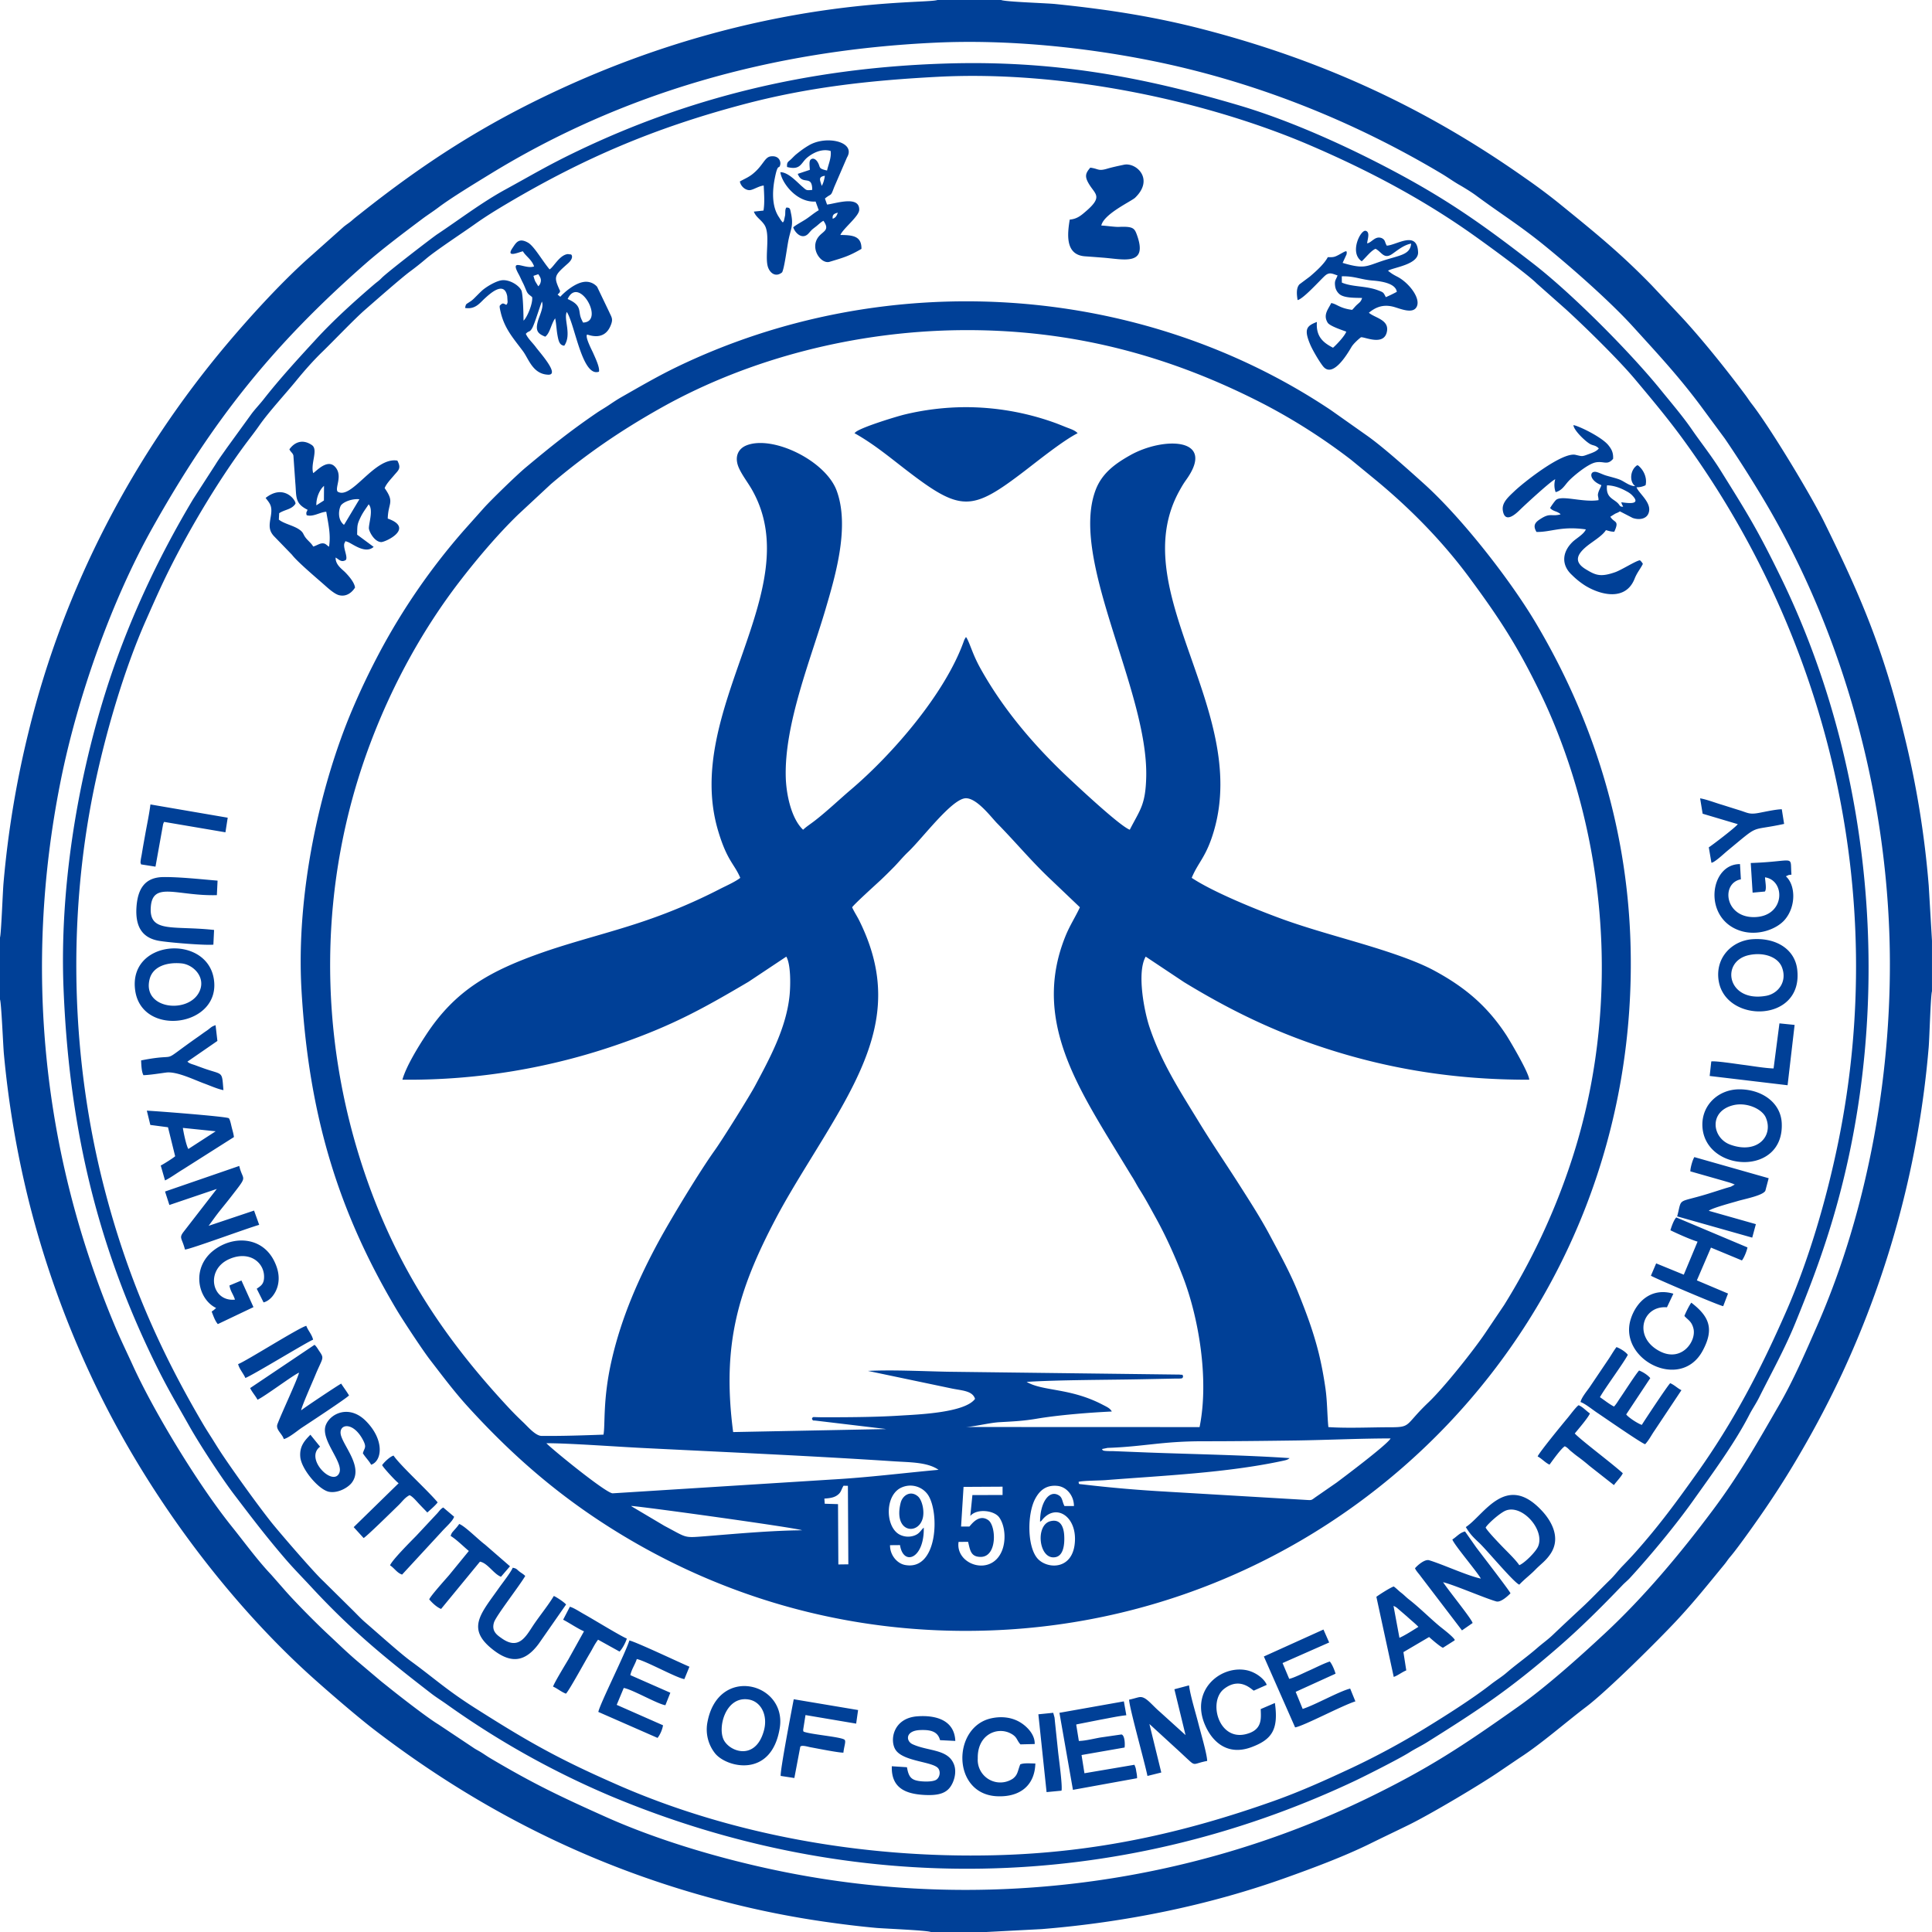
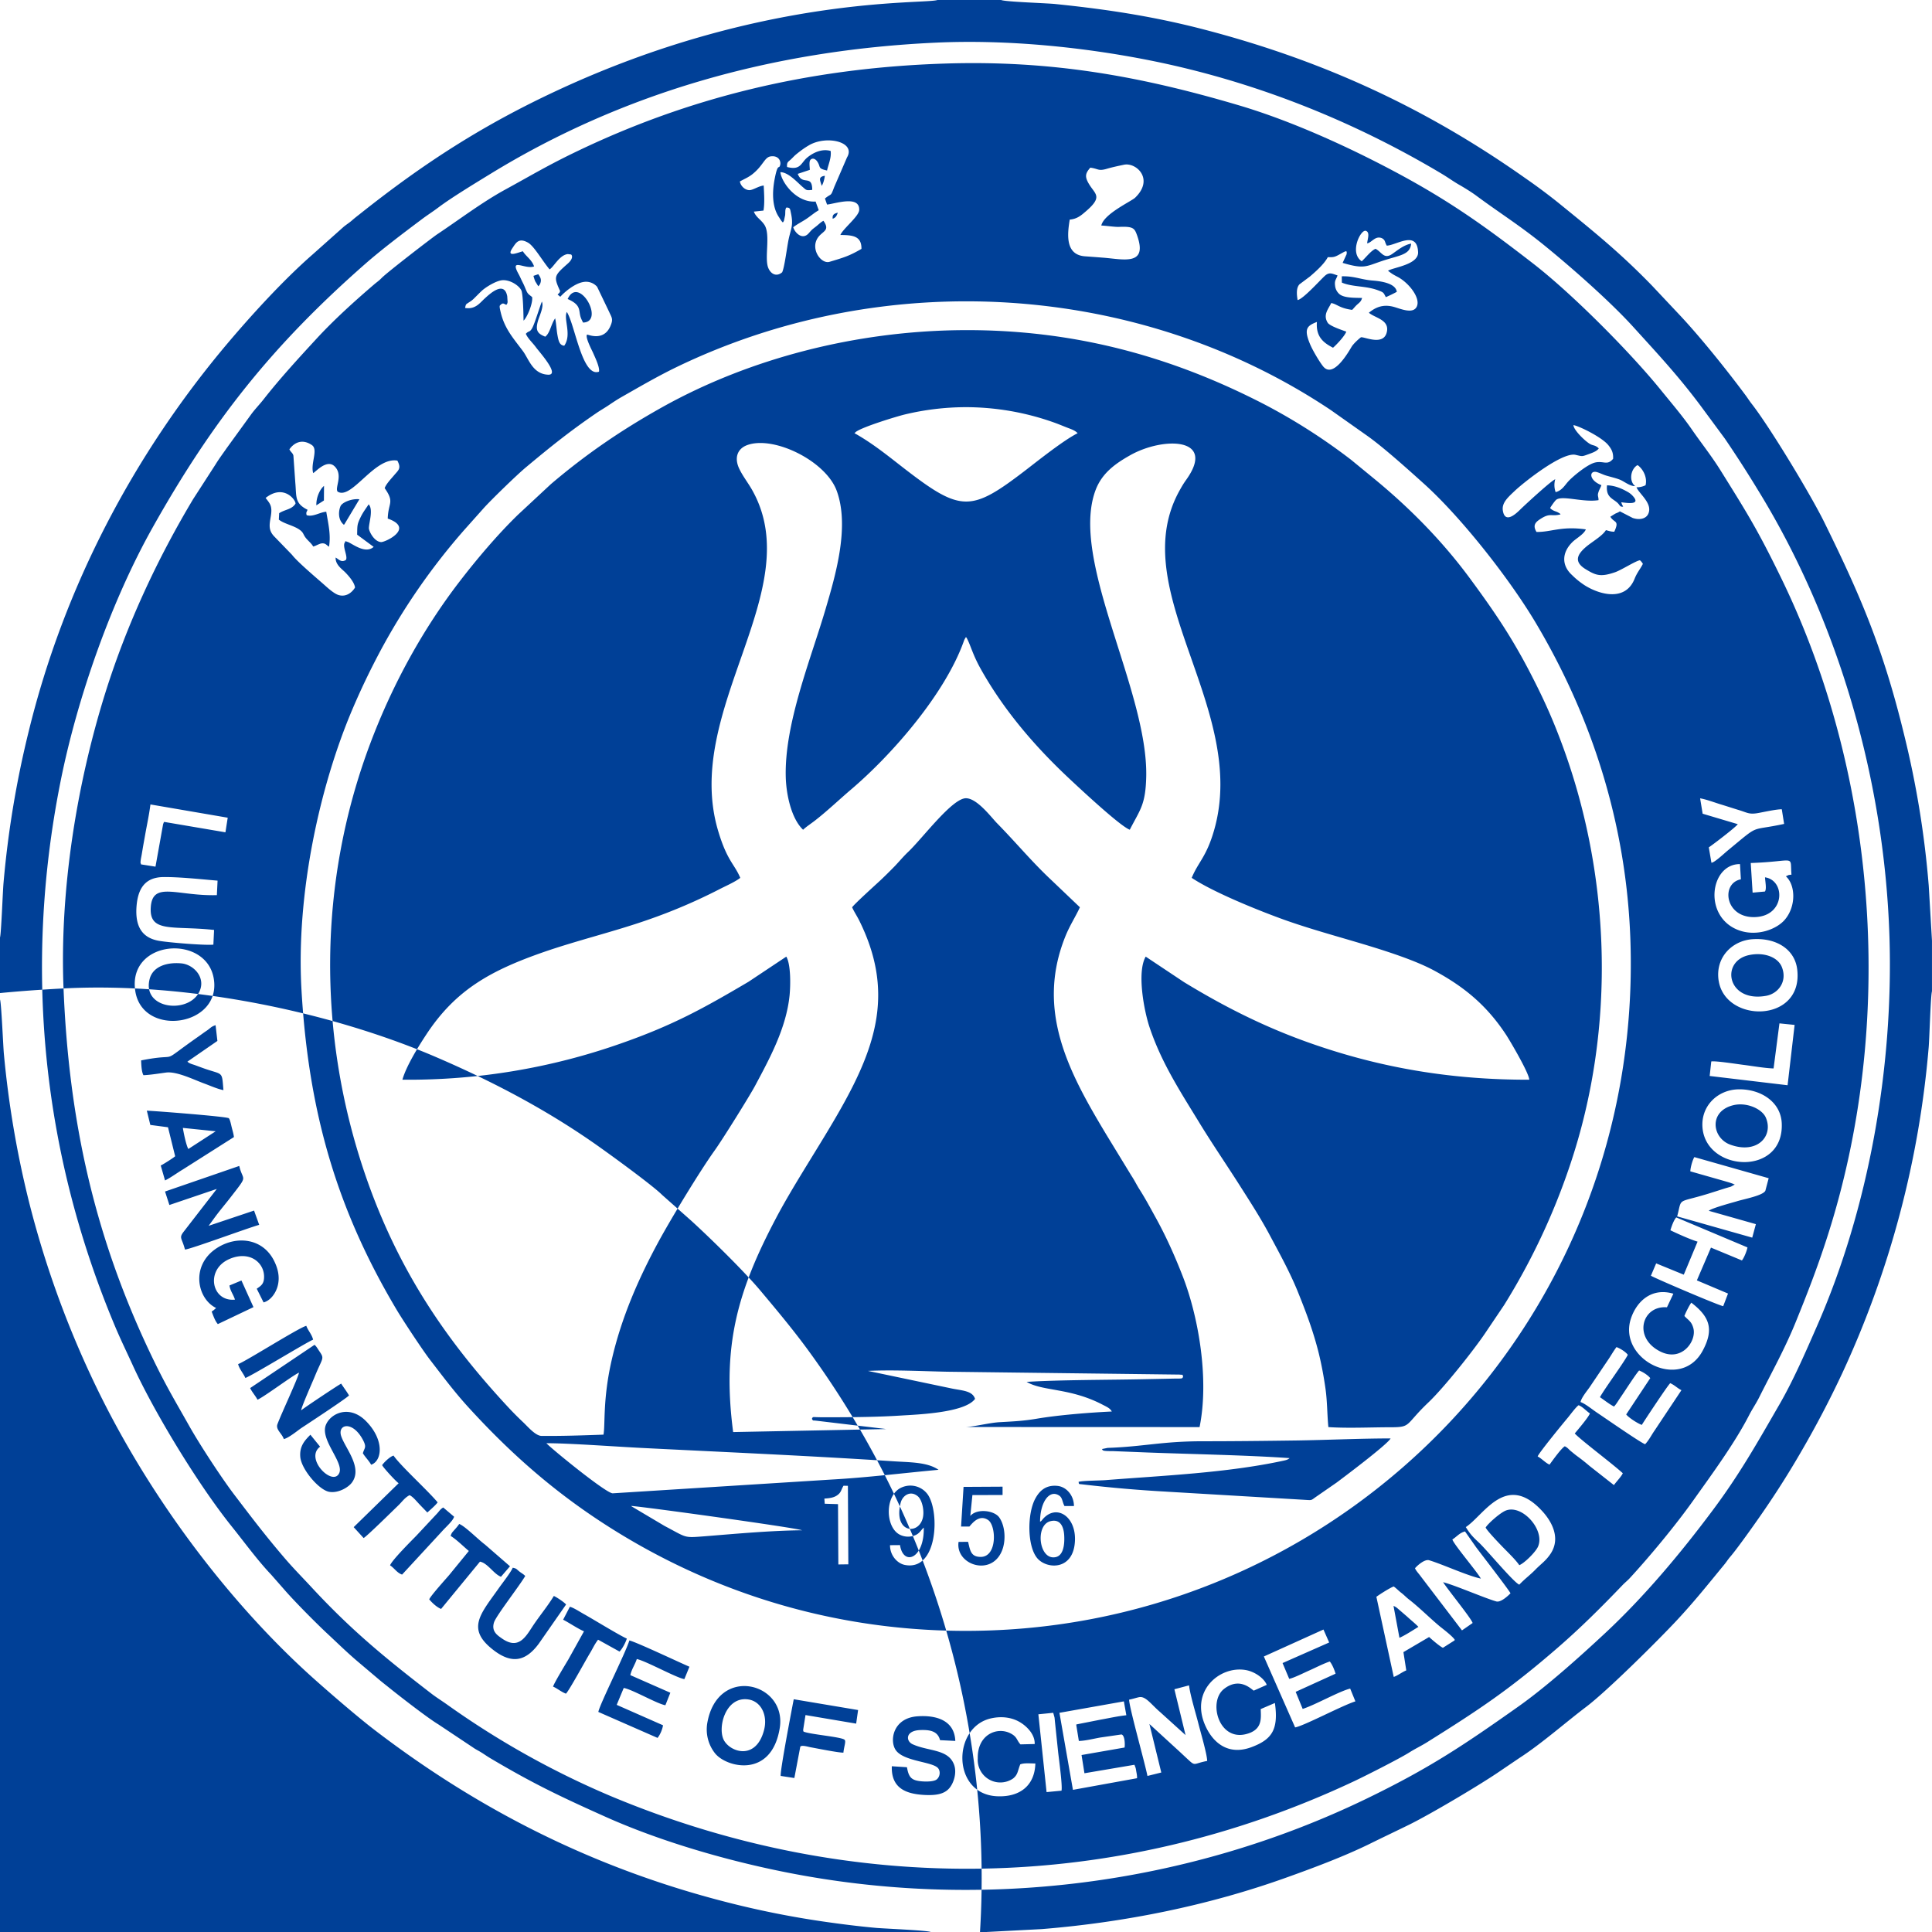
<svg xmlns="http://www.w3.org/2000/svg" width="88" height="88" fill="none">
-   <path fill="#004097" fill-rule="evenodd" d="M42.02 69.187c.107-.344-.02-.872-.213-1.032-.333-.282-.697-.045-.783.296-.336 1.342.768 1.484.996.736m5.83.1c-.717.17-.532 1.803.237 1.637.34-.075.406-.538.388-.949-.016-.42-.168-.8-.625-.688m.5 12.276-.68.065-.374-3.544.677-.068.058.21c.01.065.014.14.022.212l.142 1.355c.035.324.206 1.552.155 1.77M11.176 62.765c-.082-.196-.278-.412-.33-.632.338-.118 2.783-1.67 3.106-1.743.084.227.247.378.31.631-.234.078-2.747 1.618-3.086 1.744m8.933 7.011-1.794 1.944c-.233-.076-.357-.3-.548-.42.08-.23.972-1.121 1.187-1.34l.912-.976c.14-.14.171-.233.322-.32l.496.42c-.06.199-.352.441-.575.692m59.096-32.878c.398.12.464.213.912.128.297-.056.765-.16 1.041-.166l.106.668c-1.647.356-1.041-.046-2.595 1.234-.155.13-.581.532-.716.534l-.12-.701c.11-.064 1.232-.916 1.32-1.056l-1.6-.476-.115-.7c.275.046.622.177.895.262.297.09.571.181.872.273m-71.776.643-.347 1.934-.66-.104-.006-.042s-.042.018.013-.27c.024-.114.042-.237.06-.341.04-.243.08-.452.123-.697.08-.454.183-.924.24-1.38l3.52.604-.104.665-2.791-.474c-.038.068.004-.03-.048.105m74.313 9.142-.32 2.748-3.549-.422.073-.662c.208-.032 1.151.116 1.428.151.428.053 1 .156 1.41.168l.267-2.053zm-71.84.73-1.366.943c.1.095.223.115.359.164.147.055.27.1.41.15.866.303.798.097.872.984-.271-.052-.605-.203-.856-.295-.474-.171-1.267-.57-1.755-.506-.32.042-.714.108-1.033.12-.088-.161-.096-.465-.106-.673 1.924-.382.671.272 2.61-1.087.118-.082.25-.182.368-.26.206-.14.194-.184.414-.258zm6.66 22.642-.452-.496 2.047-2c-.123-.084-.687-.693-.752-.825.095-.136.358-.39.52-.434.326.472 1.558 1.588 2.009 2.13-.09.132-.345.347-.47.462-.12-.127-.24-.246-.367-.382-.123-.127-.292-.343-.442-.406-.219.108-.338.299-.526.478-.278.269-1.43 1.404-1.567 1.473m4.148-.384c.092-.102.14-.161.207-.257.267.1.872.717 1.175.94l1.137.988-.41.477c-.329-.123-.607-.625-.958-.688l-1.77 2.154c-.191-.076-.396-.265-.54-.436.06-.163.793-.97.908-1.108l.896-1.096c-.267-.223-.55-.514-.83-.687.053-.154.062-.144.185-.287m51.018-4.378c.323.338 1.649 1.323 2.188 1.81-.058.145-.308.4-.404.541l-1.115-.876a9 9 0 0 0-.55-.436c-.1-.072-.193-.152-.286-.227-.12-.096-.144-.16-.287-.229-.167.097-.563.657-.695.836-.193-.085-.349-.273-.541-.373.061-.17 1.124-1.467 1.36-1.748.11-.13.382-.504.505-.585.187.07.357.271.516.373-.074.189-.548.74-.691.914m-45.83 10.274.702-1.263c-.295-.127-.657-.378-.95-.529l.307-.59c.189.052.452.232.667.35.388.216 1.629.977 1.927 1.1-.063.203-.21.47-.332.592l-.978-.542c-.171.229-.235.392-.362.601-.221.367-.962 1.73-1.101 1.858-.216-.08-.395-.24-.588-.322.074-.208.563-1.008.709-1.255M33.7 8.265c.22-.121.375-.183.544-.31.524-.403.57-.797.866-.833.37-.047.466.235.428.384-.057.242-.101-.13-.249.624-.113.57-.139 1.278.194 1.764.033.051.042.071.077.12.044.067 0 .005.052.071l.044.048c.028-.036.016-.006.052-.08l.055-.255c.012-.139-.01-.245.052-.344.176-.002.171.058.211.25.12.556.004.696-.103 1.187-.074.341-.188 1.293-.297 1.512-.269.227-.526.068-.635-.207-.18-.458.115-1.511-.171-1.952-.164-.25-.379-.338-.483-.605l.439-.048c.06-.35.027-.782.01-1.14-.233.021-.5.218-.661.21-.21-.01-.393-.202-.425-.396m37.14 13.56-.054.034c-.276.17-1.348 1.161-1.535 1.344-.219.219-.705.661-.799.05-.053-.353.237-.604.544-.895.426-.402 2.17-1.781 2.77-1.64.314.073.285.082.595-.032.187-.068.367-.131.462-.26l-.044-.043c-.137-.107-.2-.083-.33-.147-.214-.104-.777-.645-.78-.872.224.028 1.297.542 1.596.922.128.161.227.32.21.613-.27.319-.425.084-.809.166-.36.077-1.04.65-1.23.86-.164.179-.287.418-.579.491a.96.96 0 0 1-.017-.591M39.085 77.89l-.088.619-2.308-.39-.105.665c.008.091-.006.038.02.09.32.129 1.706.236 1.863.368.08.067-.025.315-.051.589-.231.002-1.155-.183-1.502-.247-.087-.014-.406-.117-.462-.023l-.27 1.425-.622-.095c-.032-.232.502-3.017.594-3.493zm-13.859-5.196c.127.053.478.288.558.389l-1.247 1.79c-.583.785-1.2.924-2.011.323-1.33-.993-.645-1.666.207-2.876.16-.226.534-.701.621-.912.192.04.16.06.307.175.098.076.18.114.263.201-.291.489-1.326 1.813-1.422 2.113-.131.418.163.594.378.745.73.5 1.052-.064 1.376-.561.295-.45.695-.929.97-1.387m32.198 5.152.646-.277c.172 1.215-.137 1.667-1.077 2.015-1.071.394-1.744-.235-2.07-.934-.761-1.612.633-2.795 1.826-2.58.412.073.832.378.95.673l-.592.263c-.104-.054-.631-.64-1.352-.08-.73.566-.261 2.346.964 2.069.8-.183.716-.723.705-1.149M46.47 80.366c.171-.076.48-.04.689-.042-.028 1.007-.707 1.54-1.744 1.493-2.07-.093-2.055-3.168-.257-3.552.51-.11.99-.028 1.358.215.239.153.63.512.613.958l-.65.016c-.182-.203-.142-.339-.441-.496-.61-.325-1.525.044-1.502 1.133a1.029 1.029 0 0 0 1.605.92c.221-.175.207-.331.329-.645m29.75-21.44-.293.62c-1.13-.092-1.562 1.368-.32 2.005.986.508 1.677-.46 1.525-1.047-.085-.329-.25-.38-.41-.564.054-.143.219-.48.315-.605.798.615 1.067 1.175.513 2.196-1.007 1.858-3.855.38-3.27-1.453.24-.755.913-1.456 1.94-1.151M63.483 76.382l-.791-3.65c.151-.111.617-.41.79-.47.122.084.22.195.339.285.134.101.23.21.36.309.478.373.92.822 1.386 1.212.136.112.622.476.7.632-.007.008-.019.008-.023.024l-.52.33c-.133-.052-.519-.388-.63-.49l-1.17.688.13.832c-.215.09-.37.226-.571.298m.599-2.757c.195.18.386.33.525.476-.25.153-.593.38-.864.499l-.27-1.453a.6.6 0 0 1 .187.115zM9.91 40.112l-.032.66c-1.8.053-2.931-.656-3.01.55-.082 1.191 1.013.83 2.883 1.036l-.032.67c-.442.035-1.971-.094-2.436-.168-.798-.122-1.125-.641-1.067-1.537.056-.833.377-1.362 1.22-1.374.736-.008 1.721.1 2.474.163m.51 10.82c.06.054.113.334.135.418.04.16.084.295.1.442l-2.33 1.478c-.247.147-.566.382-.808.497l-.196-.68c.108-.048.584-.35.657-.422l-.326-1.32-.805-.106-.159-.65c.432.019 3.589.263 3.732.343m-1.84 1.402c-.096-.147-.22-.749-.251-.96l1.495.154zm67.772 3.118 3.243 1.366c-.03.16-.15.466-.253.593l-1.41-.585-.642 1.493 1.419.6-.219.575c-.21-.032-3.186-1.304-3.293-1.388l.239-.561 1.258.515.628-1.505c-.345-.104-.914-.362-1.237-.518.051-.175.155-.47.267-.585m1.93-10.784c-.162-1.056.61-1.818 1.532-1.888 1.07-.077 1.936.442 2.047 1.378.29 2.443-3.275 2.465-3.578.51m1.363-1.161c.693-.155 1.344.084 1.521.556.251.656-.18 1.19-.707 1.292-1.778.332-2.116-1.552-.814-1.848M6.162 45.142c-.36-2.336 3.22-2.613 3.573-.578.378 2.19-3.242 2.71-3.573.578m2.948-.04c-.435 1.115-2.684.896-2.287-.534.156-.545.773-.75 1.442-.687.528.05 1.086.6.845 1.221m68.444 6.336c-.127-1.031.667-1.802 1.629-1.82 1.021-.02 1.932.577 1.973 1.545.108 2.39-3.353 2.234-3.602.275m1.386-1.095c.613-.154 1.318.165 1.49.56.366.846-.397 1.686-1.625 1.232-.819-.303-.988-1.51.135-1.792m-43.424 28.37c-.378 2.324-2.462 1.79-2.959 1.133a1.75 1.75 0 0 1-.344-1.346c.454-2.69 3.644-1.866 3.303.213m-.712.08c-.355 1.376-1.486 1.041-1.814.502-.335-.552.042-2.04 1.09-1.888.58.081.895.712.724 1.385m5.818 1.658.689.045c.083.479.209.611.72.646.19.012.45.008.594-.064.155-.08.239-.334.12-.517-.212-.325-1.581-.31-1.948-.85-.287-.426-.126-1.46 1-1.535.8-.057 1.676.155 1.716 1.122l-.695-.035c-.103-.403-.44-.478-.902-.46-.683.025-.665.503-.346.647.712.326 1.61.211 1.881.916.15.382-.018.864-.213 1.087-.239.279-.631.33-1.127.306-.812-.043-1.525-.284-1.49-1.308m-26.483-15.1.442.545c-.728.545.598 1.853.876 1.192.205-.491-.886-1.513-.613-2.184.215-.533 1.083-.94 1.84-.16.842.863.717 1.807.223 1.974-.112-.195-.251-.322-.378-.521.067-.248.179-.257.022-.574-.473-.932-1.19-.76-1.01-.21.177.548 1 1.442.482 2.126-.15.199-.593.48-1.015.415-.47-.069-1.287-1.033-1.33-1.598-.043-.518.25-.783.461-1.006m52.627 4.208c.826-.538 1.824-2.51 3.464-.746.415.442.892 1.226.393 1.967-.217.323-.425.448-.695.725-.237.243-.474.41-.725.676-.247-.09-1.495-1.596-1.84-1.917-.294-.272-.41-.403-.597-.705m.904.022c.082-.159.667-.685.932-.78.746-.275 1.784.896 1.453 1.649-.107.243-.613.749-.852.844-.17-.25-.524-.588-.768-.84-.12-.125-.691-.714-.765-.873m13.795-29.72-.12.056c.442.394.474 1.37-.051 1.98-.369.43-1.237.76-2.035.497-1.713-.566-1.386-3.045-.004-3.033l.041.693c-.933.178-.728 1.794.678 1.719 1.34-.072 1.355-1.671.421-1.81.01.21.082.531-.005.647l-.56.051-.085-1.35c2.094-.071 1.781-.402 1.855.53-.027.005-.115.012-.135.02M10.702 59.196c-.075-.244-.21-.38-.25-.644l.545-.227.548 1.213-1.623.773c-.13-.148-.207-.383-.28-.568.053-.046.04-.03.089-.066l.113-.1c-.834-.398-1.159-1.831-.093-2.64.896-.675 2.196-.603 2.74.506.167.339.264.723.157 1.131-.09.343-.34.673-.643.749l-.311-.623c.191-.134.343-.214.334-.572a.92.92 0 0 0-.262-.625c-.315-.322-.819-.38-1.33-.151-1.096.487-.795 1.955.266 1.844M28.711 76.3l1.822.802-.225.568c-.353-.048-1.523-.729-1.898-.785l-.32.769 2.11.93c-.03.189-.127.424-.25.575l-2.697-1.183c.068-.358 1.236-2.676 1.414-3.255.305.066 2.26.993 2.736 1.196l-.231.564c-.359-.054-1.744-.825-2.167-.914-.071.235-.239.466-.294.733m20.16 5.225-.615-3.509 2.935-.521.112.632c-.377.04-.79.132-1.16.198l-1.09.215c-.009.002-.023.01-.033.014l.12.744c.299-.005.701-.11.994-.159l.946-.137c.159.036.165.466.143.595l-1.96.342.132.83 2.278-.386.051.136c.013.037.026.128.032.165.023.124.036.184.036.311zM72.875 63.64c.219.147.426.318.64.426.109-.111.184-.25.278-.387.203-.292.711-1.09.866-1.254.18.068.4.211.508.347l-1.096 1.654c.11.146.533.419.712.476.043-.081 1.178-1.802 1.294-1.9.211.094.328.232.51.319l-1.227 1.844c-.147.211-.245.422-.426.617-.17-.041-1.904-1.247-2.197-1.441-.22-.148-.533-.406-.746-.48.043-.203.279-.484.41-.67l.824-1.222c.146-.209.247-.402.403-.611.167.06.418.215.517.352-.183.361-1.047 1.526-1.27 1.93M60.542 74.813l-2.123.937.303.72c.23-.05.688-.284.912-.381.298-.132.63-.307.935-.41.104.115.215.384.264.555l-1.817.827.319.778c.562-.178 1.669-.806 2.164-.926l.237.582c-.613.193-2.347 1.119-2.745 1.186l-1.424-3.23 2.715-1.228zm3.91-3.382c.12-.141.446-.422.643-.364.604.18 1.745.708 2.356.836-.171-.314-1.223-1.545-1.298-1.782.191-.116.326-.305.577-.366l.504.718c.156.212 1.507 1.956 1.567 2.1-.135.139-.45.423-.645.37-.514-.144-1.91-.75-2.425-.876.27.41 1.29 1.656 1.345 1.859l-.485.336-1.872-2.454c-.1-.14-.219-.255-.267-.377m14.24-17.337c.051-.016.105-.028.15-.044l.17-.093c-.008-.007-.024-.026-.028-.016-.006.008-.03-.016-.03-.016l-.183-.064-.247-.072-1.531-.436c0-.163.103-.528.183-.649l3.385.962-.151.57c-.108.224-1.008.387-1.295.48-.169.051-1.15.31-1.282.434l2.145.608-.166.614-3.419-.968c.233-.884-.041-.587 1.397-1.027.218-.068.39-.122.605-.192.105-.031.183-.06.296-.09M13.718 64.241c.03-.048 1.639-1.121 1.822-1.219.116.182.24.339.357.538-.118.136-1.87 1.287-2.173 1.486-.187.129-.576.453-.796.501-.084-.254-.381-.434-.291-.677.187-.501.904-2.017.984-2.347-.236.087-1.58 1.096-1.892 1.232-.09-.175-.247-.342-.335-.53l2.932-1.97c.091.071.154.198.23.306.233.339.132.28-.21 1.115-.096.235-.626 1.426-.628 1.565m38.169 13.063c.295-.057.541.324.952.676L54 79.031l-.508-2.088.666-.177c.067.493.29 1.205.422 1.72.098.393.395 1.39.406 1.722-.593.112-.538.243-.816-.013-.223-.203-.399-.375-.616-.57l-1.2-1.1.541 2.21-.63.157c-.127-.634-.835-3.139-.835-3.475.16-.03.307-.082.458-.114M9.5 55.835l2.072-.695.234.65c-.562.159-3.15 1.118-3.381 1.125-.136-.532-.287-.516-.06-.811l1.51-1.95-2.16.732-.198-.614 3.38-1.165c.175.74.437.357-.414 1.454-.159.205-.33.41-.507.635-.182.23-.309.42-.476.64m26.35-48.23c-.019-.227.053-.233.176-.348.094-.088.144-.15.243-.232.175-.141.35-.276.574-.406.8-.474 2.162-.159 1.736.552l-.582 1.348c-.175.466-.105.26-.422.522l.096.275c.37-.036 1.485-.436 1.465.244-.008.291-.732.847-.858 1.141.548.008.97.036.96.634-.556.324-.803.394-1.456.59-.382.11-.892-.59-.521-1.112.213-.295.561-.309.246-.757-.111.052-.23.175-.344.263-.193.15-.165.121-.328.305-.284.322-.622-.01-.705-.273.145-.123.434-.27.601-.384.191-.128.37-.285.562-.393l-.144-.396c-.86.062-1.545-.852-1.605-1.336.273-.006.578.275.721.402.123.112.191.183.309.283.15.13.151.155.422.12-.002-.725-.445-.172-.66-.729l.55-.183c-.002-.134-.046-.383.032-.459.111-.115.243-.007.293.06.199.279.004.329.46.43.056-.27.207-.581.163-.892-.42-.12-.82.1-1.063.299-.299.247-.292.594-.922.432m1.578.858c-.074-.265-.175-.406.143-.458-.016.148-.075.367-.143.458m.502 1.5c-.028-.188.07-.237.233-.277-.06.155-.09.219-.233.277m11.732-2.328c.378.048.352.171.768.048.211-.064.522-.13.76-.18.557-.123 1.399.646.515 1.5-.167.163-1.426.735-1.541 1.268.233.01.617.07.804.062.657-.03.709.068.82.37.518 1.438-.635 1.097-1.569 1.03q-.407-.032-.798-.06c-.914-.066-.802-1.02-.695-1.672.33-.028.516-.188.71-.355.827-.7.445-.792.162-1.274-.207-.347-.147-.49.064-.737M74.478 22.14c-.28-.211-.221-.757.101-.952.096.052.025-.002.104.075.215.208.344.542.27.839a.9.9 0 0 1-.412.093c.116.299.748.733.537 1.207-.1.229-.403.297-.712.19l-.583-.301c-.072.051-.106.06-.21.105l-.224.14c.175.296.426.147.18.682-.156.004-.252-.04-.382-.07-.167.27-.624.524-.898.755-.402.341-.585.681-.023 1.024.45.274.669.37 1.34.137.299-.105.962-.532 1.133-.544.076.076.068.064.132.162-.1.213-.26.384-.377.679-.406 1.023-1.53.749-2.236.322a3.5 3.5 0 0 1-.614-.49c-.478-.433-.478-1.023.028-1.513.167-.16.514-.348.601-.567-1.126-.16-1.588.13-2.248.116-.2-.333-.017-.468.225-.62.411-.253.455-.072.873-.18-.048-.05-.002-.02-.1-.079-.12-.07-.25-.071-.378-.209.038-.071.22-.336.285-.382.289-.203 1.23.135 1.92.022.005-.16-.059-.188-.007-.35.04-.136.096-.2.138-.333-.606-.233-.56-.723-.168-.583.112.037.231.095.349.135.2.064.55.14.716.223.174.083.423.28.64.267m-.444.209c.127.065.215.117.305.207.475.484-.28.344-.492.322.047.156.045.102.085.201-.15.012-.14-.055-.237-.155-.215-.219-.558-.255-.498-.818.311.006.592.113.837.242M62.025 11.9c-.58-.386-.05-1.451.183-1.386.212.062.074.394.064.571.215-.037.364-.358.667-.238.171.09.123.169.227.342.45-.022 1.386-.716 1.426.3.02.57-1.136.69-1.37.843.165.13.23.172.438.279.5.263 1.051.953.876 1.346-.171.384-.793.082-1.092.01-.495-.12-.825.06-1.094.278.264.231.904.311.828.825-.11.732-1.045.253-1.19.294-.114.084-.343.297-.423.429-.16.269-.832 1.439-1.286.91-.168-.2-.49-.747-.602-1.014-.302-.715-.147-.848.307-1.025-.056.689.317.958.733 1.175.136-.114.535-.53.604-.733-.194-.072-.755-.255-.849-.41-.22-.361.034-.617.163-.892.26.041.375.236.954.31.096-.095.128-.153.245-.255.097-.087.161-.125.207-.287-.326-.01-.802.007-1.024-.169a.58.58 0 0 1-.205-.382c-.035-.257.046-.28.111-.476-.248-.078-.376-.175-.6.04-.233.219-.968 1.035-1.219 1.083-.04-.247-.072-.553.088-.72l.473-.353c.264-.227.648-.564.815-.882.24.008.3 0 .488-.1.338-.183.4-.25.366-.028l-.179.389c.981.294 1.073.155 1.784-.082.8-.269 1.29-.271 1.336-.795-.324.056-.613.297-.846.46-.391.28-.488-.075-.773-.224-.199.073-.454.41-.63.567m1.097 1.635c-.112-.213-.092-.213-.35-.31-.558-.214-1.163-.144-1.653-.353l-.004-.287c.583-.014.876.155 1.424.195.452.036 1.033.147 1.083.512a6 6 0 0 1-.5.243m-39.306-2.089c-.177.036-.794.323-.475-.147.156-.231.28-.488.708-.247.277.157.651.824.982 1.218.187-.103.45-.657.832-.697l.132.017c.012-.025.19.127-.132.414-.639.565-.649.597-.35 1.258-.064.146-.02.04-.114.157l.121.098c.192-.215.656-.61 1.056-.673a.67.67 0 0 1 .621.219l.55 1.147c.115.258.195.322.055.643-.314.727-1.043.368-1.062.388-.1.108.222.715.276.837.088.203.31.656.265.852-.767.274-1.093-2.155-1.464-2.72-.16.319.237 1.031-.117 1.537-.223-.022-.263-.223-.315-.514-.04-.239-.048-.494-.099-.733-.187.261-.233.673-.452.835-.345-.136-.456-.275-.333-.711.068-.243.283-.655.18-.888-.116.288-.327 1.007-.443 1.212-.12.21-.15.1-.288.257.105.233.304.399.456.607.147.206 1.119 1.273.563 1.255-.702-.026-.886-.715-1.145-1.065-.418-.566-.828-1.004-1.011-1.745-.09-.366-.054-.328 0-.382.163-.167.25.165.307-.113l-.017-.27c-.141-.738-.82-.082-1.035.112-.219.201-.422.498-.884.423.038-.196.04-.16.183-.26.088-.055.124-.08.2-.15.127-.124.226-.228.357-.353.196-.189.65-.456.913-.496.4-.058.87.283.924.502.067.275.08 1.015.085 1.334.161-.141.432-.785.392-1.07-.111-.103-.187-.117-.26-.284-.066-.146-.088-.223-.17-.382-.076-.148-.107-.235-.178-.367-.447-.8.278-.21.696-.366-.11-.319-.37-.454-.51-.689m.725 1.57-.024.023-.14-.227a2 2 0 0 1-.08-.247l.22-.076c.076.117.168.231.088.426-.02.052-.026.048-.046.078zm1.314.604c.506-1.107 1.72 1.048.701 1.072-.044-.096-.104-.192-.135-.343-.054-.263 0-.482-.566-.729m-7.907 8.029c-.133.159-.36.394-.428.585.466.663.16.65.14 1.386 1.252.442-.124 1.085-.305 1.071-.316-.02-.556-.498-.554-.639.007-.265.208-.848-.01-1.081-.113.177-.25.346-.362.577-.17.35-.153.383-.163.805l.753.557c-.383.34-.96-.143-1.175-.223-.185-.065-.092-.028-.132.012-.143.177.16.675.034.811-.213.127-.325-.048-.46-.114-.012.327.287.522.438.673.124.128.416.44.446.693-.116.191-.37.44-.73.347-.222-.056-.55-.365-.674-.474-.334-.295-1.228-1.048-1.467-1.366l-.833-.86c-.242-.275-.199-.502-.131-.9.078-.469-.04-.568-.237-.829.834-.657 1.388.112 1.36.263-.175.27-.47.255-.743.432l-.015.293c.24.191.659.264.926.448.217.15.159.205.31.396.116.14.243.231.33.382.132-.035.267-.127.383-.143.181-.018.209.072.336.151.094-.547-.041-1.077-.125-1.593-.283.016-.597.247-.892.158l-.016-.058c0-.112.006-.056.056-.19-.597-.296-.5-.6-.557-1.22l-.088-1.25c-.032-.123-.12-.151-.182-.283.223-.316.59-.488 1.022-.195.306.207-.07.842.062 1.278.137-.08.627-.647.976-.307.404.4-.005.973.137 1.151.637.395 1.676-1.596 2.72-1.413.19.358.05.432-.15.669m-3.54 1.368c-.01-.363.161-.73.35-.886l-.005.665zm1.254.886c-.348-.287-.197-.804-.127-.892.133-.167.532-.307.834-.27l-.683 1.14s-.014.014-.024.021m28.3-5.356a12 12 0 0 1 4.019.689c.187.065.383.147.568.22.18.074.406.134.535.277-.645.323-1.794 1.243-2.385 1.697-2.437 1.867-2.913 1.907-5.396 0-.749-.574-1.501-1.207-2.385-1.699l.071-.063c.33-.237 1.864-.701 2.208-.785a12 12 0 0 1 2.764-.336M2.894 45.022c.243 6.041 1.417 11.287 3.948 16.61.695 1.462 1.09 2.098 1.8 3.358.455.805 1.442 2.32 2.028 3.09.84 1.103 1.405 1.848 2.282 2.875.406.476.816.887 1.226 1.33 1.832 1.98 3.385 3.247 5.464 4.851.227.176.504.346.764.534a39 39 0 0 0 7.4 4.134c11.015 4.619 23.022 4.42 33.826-.65.482-.224 2.106-1.045 2.563-1.334.268-.169.535-.295.798-.458 2.377-1.489 3.743-2.389 5.961-4.313 1.048-.908 1.992-1.85 2.944-2.843.095-.102.222-.203.322-.309.924-1.001 2.103-2.423 2.903-3.55.842-1.185 1.89-2.606 2.553-3.9.143-.278.307-.509.456-.807.56-1.119 1.177-2.224 1.67-3.445.51-1.253.964-2.421 1.398-3.762 3.178-9.786 2.324-21.048-2.05-30.064-1.088-2.238-1.558-2.98-2.776-4.934-.434-.695-.904-1.278-1.33-1.898-.415-.6-.956-1.23-1.422-1.806-1.39-1.708-4.013-4.352-5.799-5.734-2.124-1.645-3.737-2.808-6.188-4.122-2.179-1.169-4.803-2.366-7.196-3.075-4.5-1.332-8.56-2.066-13.449-1.903-6.316.207-11.705 1.608-16.622 3.954-1.394.665-2.095 1.096-3.363 1.789-1.065.583-2.12 1.387-3.088 2.03-.196.128-2.29 1.739-2.533 1.992-.136.139-.207.177-.339.29-.92.787-1.855 1.637-2.634 2.483-.819.89-1.654 1.798-2.404 2.754-.182.233-.414.47-.585.71l-1.093 1.508c-.173.251-.346.478-.511.747l-1.02 1.58c-1.645 2.748-3.03 5.73-4.002 8.83-1.303 4.164-2.081 8.992-1.902 13.458M42.721 3.498c-3.186.167-5.962.486-8.877 1.26-4.058 1.078-7.242 2.448-10.679 4.474-.536.317-1.03.618-1.539.98-.516.369-1.78 1.197-2.232 1.585-.225.191-.48.394-.703.558-.387.282-1.63 1.376-2.063 1.754-.474.412-1.43 1.416-1.923 1.894-.413.398-.833.872-1.2 1.322-.49.601-1.27 1.442-1.706 2.071-.169.243-.352.478-.535.72-1.378 1.835-2.847 4.331-3.807 6.349-.28.589-.526 1.148-.797 1.761-1.017 2.289-1.871 5.228-2.385 7.728-1.215 5.938-1.036 12.322.478 18.176 1.013 3.916 2.455 7.264 4.48 10.706.163.28.304.49.482.775.165.267.326.522.494.768.541.8 1.503 2.14 2.136 2.942.349.44 1.965 2.316 2.38 2.695l1.286 1.271c.223.217.406.422.637.621.506.436 1.581 1.4 2.043 1.739 1.08.788 1.633 1.316 2.931 2.142 1.7 1.078 2.999 1.872 4.845 2.752.573.274 1.152.533 1.76.8 4.944 2.15 10.915 3.318 17.11 3.162 4.558-.115 8.562-1.007 12.688-2.473 1.25-.445 2.413-.975 3.564-1.513a35 35 0 0 0 3.27-1.764c.94-.574 2.214-1.38 3.046-2.03.233-.184.498-.342.723-.538.454-.39.926-.717 1.395-1.126.24-.208.499-.392.705-.591.453-.432.869-.819 1.3-1.22.459-.425.823-.817 1.287-1.27.225-.215.386-.438.601-.66.206-.212.405-.422.61-.653 1.06-1.197 1.826-2.242 2.75-3.54 1.692-2.374 2.903-4.704 4.078-7.38 1.011-2.304 1.827-5.042 2.377-7.727 2.33-11.392-.478-22.927-7.009-31.925-.725-1.002-1.502-1.928-2.254-2.824-.721-.862-2.242-2.357-3.15-3.186l-1.334-1.182c-.43-.435-2.537-1.968-3.226-2.442-2.19-1.51-4.522-2.736-7.013-3.81-4.64-2.006-11.174-3.456-17.024-3.151M0 42.701v2.825c.063.157.142 2.103.177 2.48a45 45 0 0 0 1.155 6.781 44.2 44.2 0 0 0 2.792 7.837c2.506 5.396 6.304 10.36 10.087 13.763.704.633 2.08 1.823 2.86 2.418 4.806 3.679 10.049 6.312 16.046 7.841a42 42 0 0 0 4.43.884c.78.112 1.558.21 2.358.283.402.035 2.314.11 2.493.187h2.529l2.523-.132c3.769-.306 7.556-1.067 11.094-2.33 1.28-.457 2.655-.971 3.835-1.548.596-.295 1.22-.59 1.802-.876.948-.464 3.306-1.858 4.206-2.485l.824-.558c.984-.633 2.095-1.613 3.03-2.321.974-.735 3.308-3.059 4.13-3.94.817-.877 1.41-1.624 2.153-2.528.13-.156.161-.227.29-.377.357-.416 1.333-1.797 1.703-2.351a40 40 0 0 0 1.545-2.47 45 45 0 0 0 1.852-3.54 44 44 0 0 0 3.935-14.842c.036-.426.087-2.34.15-2.55v-2.304l-.148-2.51a43 43 0 0 0-1.121-6.873c-.958-3.942-1.992-6.34-3.646-9.697-.612-1.24-2.46-4.3-3.292-5.368-.119-.153-.18-.257-.279-.39-.856-1.153-2.038-2.628-2.998-3.652L75.237 13c-1.474-1.517-2.649-2.457-4.262-3.768a27 27 0 0 0-1.513-1.126c-4.444-3.134-9.1-5.32-14.584-6.752-2.293-.6-4.436-.928-6.801-1.17C47.65.14 45.803.086 45.6 0h-2.9c-.593.203-7.934-.237-17.271 4.098-3.428 1.59-6.125 3.335-9.034 5.647-.13.103-.233.18-.368.3-.136.116-.243.177-.379.29l-1.415 1.261c-1.31 1.145-2.772 2.742-3.903 4.084-4.243 5.04-7.421 11.06-9.028 17.654A45 45 0 0 0 .16 40.222C.125 40.606.056 42.533 0 42.7M42.685 1.94c-7.59.34-14.385 2.336-20.307 5.956-.649.398-1.803 1.097-2.392 1.54-.278.21-.526.364-.781.557-.805.603-1.828 1.375-2.573 2.03-4.218 3.704-6.941 7.125-9.68 12.005-1.865 3.32-3.43 7.73-4.198 11.587-1.685 8.46-.829 16.901 2.484 24.792.27.64.542 1.193.825 1.814.96 2.099 2.955 5.392 4.496 7.312.554.689 1.18 1.549 1.788 2.186l.606.69c.465.537 1.465 1.544 1.967 2.01.462.43.864.827 1.352 1.243l1.065.901c.143.116.223.178.375.3.431.348 1.76 1.384 2.254 1.68l1.58 1.053c.136.096.235.136.395.237.131.082.253.17.408.261 1.937 1.147 3.144 1.724 5.243 2.664 2.357 1.055 5.25 1.922 8.022 2.485 9.137 1.86 18.582.573 26.608-3.305 2.883-1.396 4.423-2.43 6.933-4.204 1.283-.906 2.82-2.287 3.945-3.335 1.78-1.656 3.439-3.635 4.908-5.603 1.23-1.645 2.025-3.063 3.043-4.826.637-1.104 1.183-2.364 1.708-3.563 2.346-5.34 3.492-11.76 3.303-17.745-.237-7.38-2.454-14.574-5.955-20.284a54 54 0 0 0-1.541-2.398l-1.12-1.517c-1.007-1.346-1.925-2.33-3.046-3.564-1.057-1.167-2.855-2.748-4.11-3.764-1.107-.894-1.96-1.417-3.05-2.224-.2-.15-.566-.376-.793-.504-.27-.157-.505-.33-.796-.503-4.084-2.435-8.578-4.215-13.266-5.151-3.018-.602-6.467-.956-9.7-.813M13.733 45.102c.332 5.725 1.69 10.121 4.349 14.582.255.427 1.159 1.805 1.513 2.263.56.727 1.083 1.426 1.688 2.095 1.864 2.051 3.79 3.765 6.098 5.277 5.105 3.343 11.162 5.18 17.721 4.945 16.37-.577 29.705-14.236 29.163-31.366-.171-5.454-1.828-10.368-4.347-14.584-1.175-1.96-3.34-4.729-5.056-6.278-.664-.597-1.824-1.645-2.58-2.182l-1.661-1.173c-8.703-5.822-20.302-6.577-29.86-1.934-.857.418-1.66.889-2.444 1.334-.2.114-.39.24-.578.367-.203.137-.406.251-.578.37-1.226.839-2.082 1.53-3.203 2.465-.422.351-1.603 1.502-1.92 1.856l-.91 1.02a29.4 29.4 0 0 0-3.857 5.591c-.44.833-.83 1.643-1.22 2.559-1.486 3.492-2.573 8.41-2.318 12.793m13.755 20.244c.087-.446-.04-1.593.374-3.399.446-1.951 1.237-3.743 2.159-5.438.575-1.053 1.855-3.164 2.536-4.115.365-.51 1.597-2.49 1.832-2.931.665-1.245 1.424-2.63 1.575-4.124.047-.474.059-1.41-.149-1.766l-1.722 1.146c-2.045 1.206-3.435 1.98-5.843 2.82a29.1 29.1 0 0 1-9.921 1.64c.17-.607.718-1.497 1.071-2.032 1.346-2.061 2.947-2.945 5.414-3.8 1.503-.517 3.188-.923 4.685-1.447a25 25 0 0 0 3.234-1.378c.271-.143.752-.35.985-.537-.262-.63-.597-.765-1.005-2.132-1.649-5.51 4.118-10.959 1.551-15.525-.183-.328-.432-.639-.593-.98-.237-.499-.078-.905.346-1.068 1.195-.458 3.578.697 4.09 2.063.607 1.636-.054 3.873-.5 5.388-.669 2.282-1.891 5.243-1.816 7.69.024.76.247 1.86.789 2.373.141-.137.35-.27.53-.41.561-.434 1.116-.965 1.648-1.418 1.892-1.608 4.283-4.364 5.137-6.745.004-.013.028-.076.034-.088l.05-.088c.006-.006.014-.018.02-.026.026.03.026.024.056.084.159.309.255.708.585 1.31 1.052 1.9 2.477 3.564 4.052 5.04.496.464 2.328 2.178 2.768 2.34.467-.914.719-1.122.749-2.412.089-3.942-3.509-9.876-2.305-13.062.293-.773.9-1.203 1.57-1.581 1.5-.848 3.942-.829 2.564 1.105-.135.189-.195.293-.302.484-2.56 4.564 3.166 9.936 1.563 15.495-.349 1.213-.72 1.438-1.018 2.163 1.016.675 3.1 1.509 4.218 1.911 1.521.542 3.146.942 4.687 1.45.733.243 1.561.543 2.186.888 1.352.736 2.364 1.581 3.234 2.907.163.25 1.043 1.736 1.05 2.039-3.61.008-6.81-.562-9.88-1.633-2.126-.74-3.981-1.676-5.845-2.812l-1.745-1.162c-.412.706-.073 2.493.184 3.243.547 1.615 1.392 2.902 2.252 4.311.593.972 1.24 1.914 1.85 2.874.493.774.975 1.52 1.405 2.335.425.796.886 1.629 1.249 2.529.368.916.689 1.756.946 2.788.129.533.223 1.045.302 1.593.084.593.074 1.156.132 1.756.866.06 1.93.008 2.818.008.977 0 .647-.092 1.737-1.13.705-.668 2.07-2.387 2.59-3.16l.853-1.266a30.2 30.2 0 0 0 2.993-6.34c2.15-6.347 1.876-13.422-.46-19.51a25 25 0 0 0-.85-1.98c-1.056-2.188-1.894-3.467-3.277-5.337-1.207-1.627-2.641-3.09-4.198-4.382l-1.167-.958a27 27 0 0 0-3.935-2.519c-4.259-2.206-8.74-3.433-13.807-3.39-4.818.041-9.652 1.283-13.643 3.511-1.892 1.06-3.476 2.147-5.073 3.507l-1.49 1.386c-.928.9-1.883 2.029-2.68 3.066-1.573 2.05-2.997 4.544-4.062 7.383-2.342 6.241-2.415 13.13-.25 19.524 1.469 4.339 3.663 7.581 6.528 10.665.233.252.457.476.705.71.201.19.556.614.834.614.912.008 1.896-.024 2.816-.058m11.326-24.021c.136-.184 1.063-1.018 1.306-1.245.223-.211.419-.406.633-.625.207-.217.396-.446.61-.649.653-.617 2.01-2.453 2.638-2.447.512.004 1.16.882 1.42 1.145.422.43.82.87 1.216 1.3.42.456.815.874 1.264 1.294l1.287 1.227c-.192.423-.466.834-.665 1.334-1.367 3.4.199 6.242 1.876 9.032l1.134 1.858c.158.24.231.406.365.617.28.442.474.808.718 1.25.47.844.885 1.76 1.255 2.714.72 1.85 1.213 4.687.768 6.872l-10.736-.004c.36.016 1.135-.193 1.631-.22.631-.035 1.083-.055 1.688-.158.994-.168 2.392-.28 3.42-.328-.082-.146-.196-.195-.415-.308-1.485-.778-2.717-.603-3.465-1.041 1.482-.096 3.796-.088 5.424-.124l1.339-.027c.358 0 .326.003.366-.096-.063-.112.056-.06-.167-.086l-10.57-.13c-1.136-.023-2.503-.093-3.62-.037l3.838.805c.463.093.926.1 1.04.468-.459.633-2.595.712-3.388.76-.985.064-2.086.076-3.084.078q-.255.001-.512 0c-.486-.004-.378-.038-.448.07.073.11.01.063.205.087l3.186.38-6.977.137c-.516-3.954.207-6.43 1.949-9.736.832-1.58 2.041-3.373 2.967-5.018 1.65-2.927 2.388-5.372.843-8.514-.108-.223-.248-.427-.34-.635m10.315 26.17c.206-.056.94-.056 1.208-.076 2.626-.208 5.557-.33 8.128-.888.117-.026.19-.042.276-.116-1.935-.135-4.404-.179-6.435-.255l-1.585-.063c-.09-.002-.183 0-.27-.004-.243-.01-.22-.034-.255-.092l.256-.052c1.629-.055 2.475-.302 4.331-.302 1.43 0 2.864-.016 4.29-.036 1.423-.022 2.858-.092 4.268-.093-.143.28-2.284 1.881-2.46 2.012l-.978.677c-.182.134-.158.128-.436.11l-6.329-.374a61 61 0 0 1-3.827-.331c-.195-.022-.161.002-.182-.118m-24.241-1.757c.226.247 2.684 2.254 3.014 2.282l9.996-.629c1.637-.092 3.23-.294 4.852-.442-.5-.352-1.298-.339-2.017-.386-3.713-.245-7.61-.416-11.336-.602-1.178-.055-3.48-.227-4.51-.223m22.488 3.578c.08-.057.052-.033.111-.105.615-.73 1.526-.155 1.478.964-.056 1.385-1.316 1.312-1.733.78-.444-.561-.44-1.993-.083-2.676.175-.332.458-.657 1.023-.597.417.045.747.448.747.916h-.432c-.1-.185-.088-.373-.237-.473-.448-.302-.874.3-.874 1.191m-3.178-.266c.306-.355 1.099-.253 1.322.073.267.382.315 1.062.11 1.538-.502 1.166-2.121.6-1.966-.429l.434-.002c.094.391.122.683.57.686.768.004.712-1.424.346-1.677-.412-.284-.74.163-.856.293l-.38.002.113-1.807 1.777-.01v.379l-1.374.004zm-6.647-.79c.23-.017.414-.037.574-.144.199-.137.177-.239.298-.442l.2.004.02 3.576-.455.006-.015-2.748-.605-.018zm-8.797.334c.73.056 7.579 1.007 7.778 1.109-1.442.014-3.01.16-4.452.275-.948.072-.773.073-1.814-.476l-1.49-.884zm11.788 1.788.454-.004c.15.971 1.111.63 1.083-.797-.157.144-.19.275-.43.363a.84.84 0 0 1-.677-.048c-.66-.354-.678-1.838.124-2.154a.974.974 0 0 1 1.172.344c.542.806.443 3.476-1.04 3.198-.367-.068-.692-.45-.686-.902" clip-rule="evenodd" />
+   <path fill="#004097" fill-rule="evenodd" d="M42.02 69.187c.107-.344-.02-.872-.213-1.032-.333-.282-.697-.045-.783.296-.336 1.342.768 1.484.996.736m5.83.1c-.717.17-.532 1.803.237 1.637.34-.075.406-.538.388-.949-.016-.42-.168-.8-.625-.688m.5 12.276-.68.065-.374-3.544.677-.068.058.21c.01.065.014.14.022.212l.142 1.355c.035.324.206 1.552.155 1.77M11.176 62.765c-.082-.196-.278-.412-.33-.632.338-.118 2.783-1.67 3.106-1.743.084.227.247.378.31.631-.234.078-2.747 1.618-3.086 1.744m8.933 7.011-1.794 1.944c-.233-.076-.357-.3-.548-.42.08-.23.972-1.121 1.187-1.34l.912-.976c.14-.14.171-.233.322-.32l.496.42c-.06.199-.352.441-.575.692m59.096-32.878c.398.12.464.213.912.128.297-.056.765-.16 1.041-.166l.106.668c-1.647.356-1.041-.046-2.595 1.234-.155.13-.581.532-.716.534l-.12-.701c.11-.064 1.232-.916 1.32-1.056l-1.6-.476-.115-.7c.275.046.622.177.895.262.297.09.571.181.872.273m-71.776.643-.347 1.934-.66-.104-.006-.042s-.042.018.013-.27c.024-.114.042-.237.06-.341.04-.243.08-.452.123-.697.08-.454.183-.924.24-1.38l3.52.604-.104.665-2.791-.474c-.038.068.004-.03-.048.105m74.313 9.142-.32 2.748-3.549-.422.073-.662c.208-.032 1.151.116 1.428.151.428.053 1 .156 1.41.168l.267-2.053zm-71.84.73-1.366.943c.1.095.223.115.359.164.147.055.27.1.41.15.866.303.798.097.872.984-.271-.052-.605-.203-.856-.295-.474-.171-1.267-.57-1.755-.506-.32.042-.714.108-1.033.12-.088-.161-.096-.465-.106-.673 1.924-.382.671.272 2.61-1.087.118-.082.25-.182.368-.26.206-.14.194-.184.414-.258zm6.66 22.642-.452-.496 2.047-2c-.123-.084-.687-.693-.752-.825.095-.136.358-.39.52-.434.326.472 1.558 1.588 2.009 2.13-.09.132-.345.347-.47.462-.12-.127-.24-.246-.367-.382-.123-.127-.292-.343-.442-.406-.219.108-.338.299-.526.478-.278.269-1.43 1.404-1.567 1.473m4.148-.384c.092-.102.14-.161.207-.257.267.1.872.717 1.175.94l1.137.988-.41.477c-.329-.123-.607-.625-.958-.688l-1.77 2.154c-.191-.076-.396-.265-.54-.436.06-.163.793-.97.908-1.108l.896-1.096c-.267-.223-.55-.514-.83-.687.053-.154.062-.144.185-.287m51.018-4.378c.323.338 1.649 1.323 2.188 1.81-.058.145-.308.4-.404.541l-1.115-.876a9 9 0 0 0-.55-.436c-.1-.072-.193-.152-.286-.227-.12-.096-.144-.16-.287-.229-.167.097-.563.657-.695.836-.193-.085-.349-.273-.541-.373.061-.17 1.124-1.467 1.36-1.748.11-.13.382-.504.505-.585.187.07.357.271.516.373-.074.189-.548.74-.691.914m-45.83 10.274.702-1.263c-.295-.127-.657-.378-.95-.529l.307-.59c.189.052.452.232.667.35.388.216 1.629.977 1.927 1.1-.063.203-.21.47-.332.592l-.978-.542c-.171.229-.235.392-.362.601-.221.367-.962 1.73-1.101 1.858-.216-.08-.395-.24-.588-.322.074-.208.563-1.008.709-1.255M33.7 8.265c.22-.121.375-.183.544-.31.524-.403.57-.797.866-.833.37-.047.466.235.428.384-.057.242-.101-.13-.249.624-.113.57-.139 1.278.194 1.764.033.051.042.071.077.12.044.067 0 .005.052.071l.044.048c.028-.036.016-.006.052-.08l.055-.255c.012-.139-.01-.245.052-.344.176-.002.171.058.211.25.12.556.004.696-.103 1.187-.074.341-.188 1.293-.297 1.512-.269.227-.526.068-.635-.207-.18-.458.115-1.511-.171-1.952-.164-.25-.379-.338-.483-.605l.439-.048c.06-.35.027-.782.01-1.14-.233.021-.5.218-.661.21-.21-.01-.393-.202-.425-.396m37.14 13.56-.054.034c-.276.17-1.348 1.161-1.535 1.344-.219.219-.705.661-.799.05-.053-.353.237-.604.544-.895.426-.402 2.17-1.781 2.77-1.64.314.073.285.082.595-.032.187-.068.367-.131.462-.26l-.044-.043c-.137-.107-.2-.083-.33-.147-.214-.104-.777-.645-.78-.872.224.028 1.297.542 1.596.922.128.161.227.32.21.613-.27.319-.425.084-.809.166-.36.077-1.04.65-1.23.86-.164.179-.287.418-.579.491a.96.96 0 0 1-.017-.591M39.085 77.89l-.088.619-2.308-.39-.105.665c.008.091-.006.038.02.09.32.129 1.706.236 1.863.368.08.067-.025.315-.051.589-.231.002-1.155-.183-1.502-.247-.087-.014-.406-.117-.462-.023l-.27 1.425-.622-.095c-.032-.232.502-3.017.594-3.493zm-13.859-5.196c.127.053.478.288.558.389l-1.247 1.79c-.583.785-1.2.924-2.011.323-1.33-.993-.645-1.666.207-2.876.16-.226.534-.701.621-.912.192.04.16.06.307.175.098.076.18.114.263.201-.291.489-1.326 1.813-1.422 2.113-.131.418.163.594.378.745.73.5 1.052-.064 1.376-.561.295-.45.695-.929.97-1.387m32.198 5.152.646-.277c.172 1.215-.137 1.667-1.077 2.015-1.071.394-1.744-.235-2.07-.934-.761-1.612.633-2.795 1.826-2.58.412.073.832.378.95.673l-.592.263c-.104-.054-.631-.64-1.352-.08-.73.566-.261 2.346.964 2.069.8-.183.716-.723.705-1.149M46.47 80.366c.171-.076.48-.04.689-.042-.028 1.007-.707 1.54-1.744 1.493-2.07-.093-2.055-3.168-.257-3.552.51-.11.99-.028 1.358.215.239.153.63.512.613.958l-.65.016c-.182-.203-.142-.339-.441-.496-.61-.325-1.525.044-1.502 1.133a1.029 1.029 0 0 0 1.605.92c.221-.175.207-.331.329-.645m29.75-21.44-.293.62c-1.13-.092-1.562 1.368-.32 2.005.986.508 1.677-.46 1.525-1.047-.085-.329-.25-.38-.41-.564.054-.143.219-.48.315-.605.798.615 1.067 1.175.513 2.196-1.007 1.858-3.855.38-3.27-1.453.24-.755.913-1.456 1.94-1.151M63.483 76.382l-.791-3.65c.151-.111.617-.41.79-.47.122.084.22.195.339.285.134.101.23.21.36.309.478.373.92.822 1.386 1.212.136.112.622.476.7.632-.007.008-.019.008-.023.024l-.52.33c-.133-.052-.519-.388-.63-.49l-1.17.688.13.832c-.215.09-.37.226-.571.298m.599-2.757c.195.18.386.33.525.476-.25.153-.593.38-.864.499l-.27-1.453a.6.6 0 0 1 .187.115zM9.91 40.112l-.032.66c-1.8.053-2.931-.656-3.01.55-.082 1.191 1.013.83 2.883 1.036l-.032.67c-.442.035-1.971-.094-2.436-.168-.798-.122-1.125-.641-1.067-1.537.056-.833.377-1.362 1.22-1.374.736-.008 1.721.1 2.474.163m.51 10.82c.06.054.113.334.135.418.04.16.084.295.1.442l-2.33 1.478c-.247.147-.566.382-.808.497l-.196-.68c.108-.048.584-.35.657-.422l-.326-1.32-.805-.106-.159-.65c.432.019 3.589.263 3.732.343m-1.84 1.402c-.096-.147-.22-.749-.251-.96l1.495.154zm67.772 3.118 3.243 1.366c-.03.16-.15.466-.253.593l-1.41-.585-.642 1.493 1.419.6-.219.575c-.21-.032-3.186-1.304-3.293-1.388l.239-.561 1.258.515.628-1.505c-.345-.104-.914-.362-1.237-.518.051-.175.155-.47.267-.585m1.93-10.784c-.162-1.056.61-1.818 1.532-1.888 1.07-.077 1.936.442 2.047 1.378.29 2.443-3.275 2.465-3.578.51m1.363-1.161c.693-.155 1.344.084 1.521.556.251.656-.18 1.19-.707 1.292-1.778.332-2.116-1.552-.814-1.848M6.162 45.142c-.36-2.336 3.22-2.613 3.573-.578.378 2.19-3.242 2.71-3.573.578m2.948-.04c-.435 1.115-2.684.896-2.287-.534.156-.545.773-.75 1.442-.687.528.05 1.086.6.845 1.221m68.444 6.336c-.127-1.031.667-1.802 1.629-1.82 1.021-.02 1.932.577 1.973 1.545.108 2.39-3.353 2.234-3.602.275m1.386-1.095c.613-.154 1.318.165 1.49.56.366.846-.397 1.686-1.625 1.232-.819-.303-.988-1.51.135-1.792m-43.424 28.37c-.378 2.324-2.462 1.79-2.959 1.133a1.75 1.75 0 0 1-.344-1.346c.454-2.69 3.644-1.866 3.303.213m-.712.08c-.355 1.376-1.486 1.041-1.814.502-.335-.552.042-2.04 1.09-1.888.58.081.895.712.724 1.385m5.818 1.658.689.045c.083.479.209.611.72.646.19.012.45.008.594-.064.155-.08.239-.334.12-.517-.212-.325-1.581-.31-1.948-.85-.287-.426-.126-1.46 1-1.535.8-.057 1.676.155 1.716 1.122l-.695-.035c-.103-.403-.44-.478-.902-.46-.683.025-.665.503-.346.647.712.326 1.61.211 1.881.916.15.382-.018.864-.213 1.087-.239.279-.631.33-1.127.306-.812-.043-1.525-.284-1.49-1.308m-26.483-15.1.442.545c-.728.545.598 1.853.876 1.192.205-.491-.886-1.513-.613-2.184.215-.533 1.083-.94 1.84-.16.842.863.717 1.807.223 1.974-.112-.195-.251-.322-.378-.521.067-.248.179-.257.022-.574-.473-.932-1.19-.76-1.01-.21.177.548 1 1.442.482 2.126-.15.199-.593.48-1.015.415-.47-.069-1.287-1.033-1.33-1.598-.043-.518.25-.783.461-1.006m52.627 4.208c.826-.538 1.824-2.51 3.464-.746.415.442.892 1.226.393 1.967-.217.323-.425.448-.695.725-.237.243-.474.41-.725.676-.247-.09-1.495-1.596-1.84-1.917-.294-.272-.41-.403-.597-.705m.904.022c.082-.159.667-.685.932-.78.746-.275 1.784.896 1.453 1.649-.107.243-.613.749-.852.844-.17-.25-.524-.588-.768-.84-.12-.125-.691-.714-.765-.873m13.795-29.72-.12.056c.442.394.474 1.37-.051 1.98-.369.43-1.237.76-2.035.497-1.713-.566-1.386-3.045-.004-3.033l.041.693c-.933.178-.728 1.794.678 1.719 1.34-.072 1.355-1.671.421-1.81.01.21.082.531-.005.647l-.56.051-.085-1.35c2.094-.071 1.781-.402 1.855.53-.027.005-.115.012-.135.02M10.702 59.196c-.075-.244-.21-.38-.25-.644l.545-.227.548 1.213-1.623.773c-.13-.148-.207-.383-.28-.568.053-.046.04-.03.089-.066l.113-.1c-.834-.398-1.159-1.831-.093-2.64.896-.675 2.196-.603 2.74.506.167.339.264.723.157 1.131-.09.343-.34.673-.643.749l-.311-.623c.191-.134.343-.214.334-.572a.92.92 0 0 0-.262-.625c-.315-.322-.819-.38-1.33-.151-1.096.487-.795 1.955.266 1.844M28.711 76.3l1.822.802-.225.568c-.353-.048-1.523-.729-1.898-.785l-.32.769 2.11.93c-.03.189-.127.424-.25.575l-2.697-1.183c.068-.358 1.236-2.676 1.414-3.255.305.066 2.26.993 2.736 1.196l-.231.564c-.359-.054-1.744-.825-2.167-.914-.071.235-.239.466-.294.733m20.16 5.225-.615-3.509 2.935-.521.112.632c-.377.04-.79.132-1.16.198l-1.09.215c-.009.002-.023.01-.033.014l.12.744c.299-.005.701-.11.994-.159l.946-.137c.159.036.165.466.143.595l-1.96.342.132.83 2.278-.386.051.136c.013.037.026.128.032.165.023.124.036.184.036.311zM72.875 63.64c.219.147.426.318.64.426.109-.111.184-.25.278-.387.203-.292.711-1.09.866-1.254.18.068.4.211.508.347l-1.096 1.654c.11.146.533.419.712.476.043-.081 1.178-1.802 1.294-1.9.211.094.328.232.51.319l-1.227 1.844c-.147.211-.245.422-.426.617-.17-.041-1.904-1.247-2.197-1.441-.22-.148-.533-.406-.746-.48.043-.203.279-.484.41-.67l.824-1.222c.146-.209.247-.402.403-.611.167.06.418.215.517.352-.183.361-1.047 1.526-1.27 1.93M60.542 74.813l-2.123.937.303.72c.23-.05.688-.284.912-.381.298-.132.63-.307.935-.41.104.115.215.384.264.555l-1.817.827.319.778c.562-.178 1.669-.806 2.164-.926l.237.582c-.613.193-2.347 1.119-2.745 1.186l-1.424-3.23 2.715-1.228zm3.91-3.382c.12-.141.446-.422.643-.364.604.18 1.745.708 2.356.836-.171-.314-1.223-1.545-1.298-1.782.191-.116.326-.305.577-.366l.504.718c.156.212 1.507 1.956 1.567 2.1-.135.139-.45.423-.645.37-.514-.144-1.91-.75-2.425-.876.27.41 1.29 1.656 1.345 1.859l-.485.336-1.872-2.454c-.1-.14-.219-.255-.267-.377m14.24-17.337c.051-.016.105-.028.15-.044l.17-.093c-.008-.007-.024-.026-.028-.016-.006.008-.03-.016-.03-.016l-.183-.064-.247-.072-1.531-.436c0-.163.103-.528.183-.649l3.385.962-.151.57c-.108.224-1.008.387-1.295.48-.169.051-1.15.31-1.282.434l2.145.608-.166.614-3.419-.968c.233-.884-.041-.587 1.397-1.027.218-.068.39-.122.605-.192.105-.031.183-.06.296-.09M13.718 64.241c.03-.048 1.639-1.121 1.822-1.219.116.182.24.339.357.538-.118.136-1.87 1.287-2.173 1.486-.187.129-.576.453-.796.501-.084-.254-.381-.434-.291-.677.187-.501.904-2.017.984-2.347-.236.087-1.58 1.096-1.892 1.232-.09-.175-.247-.342-.335-.53l2.932-1.97c.091.071.154.198.23.306.233.339.132.28-.21 1.115-.096.235-.626 1.426-.628 1.565m38.169 13.063c.295-.057.541.324.952.676L54 79.031l-.508-2.088.666-.177c.067.493.29 1.205.422 1.72.098.393.395 1.39.406 1.722-.593.112-.538.243-.816-.013-.223-.203-.399-.375-.616-.57l-1.2-1.1.541 2.21-.63.157c-.127-.634-.835-3.139-.835-3.475.16-.03.307-.082.458-.114M9.5 55.835l2.072-.695.234.65c-.562.159-3.15 1.118-3.381 1.125-.136-.532-.287-.516-.06-.811l1.51-1.95-2.16.732-.198-.614 3.38-1.165c.175.74.437.357-.414 1.454-.159.205-.33.41-.507.635-.182.23-.309.42-.476.64m26.35-48.23c-.019-.227.053-.233.176-.348.094-.088.144-.15.243-.232.175-.141.35-.276.574-.406.8-.474 2.162-.159 1.736.552l-.582 1.348c-.175.466-.105.26-.422.522l.096.275c.37-.036 1.485-.436 1.465.244-.008.291-.732.847-.858 1.141.548.008.97.036.96.634-.556.324-.803.394-1.456.59-.382.11-.892-.59-.521-1.112.213-.295.561-.309.246-.757-.111.052-.23.175-.344.263-.193.15-.165.121-.328.305-.284.322-.622-.01-.705-.273.145-.123.434-.27.601-.384.191-.128.37-.285.562-.393l-.144-.396c-.86.062-1.545-.852-1.605-1.336.273-.006.578.275.721.402.123.112.191.183.309.283.15.13.151.155.422.12-.002-.725-.445-.172-.66-.729l.55-.183c-.002-.134-.046-.383.032-.459.111-.115.243-.007.293.06.199.279.004.329.46.43.056-.27.207-.581.163-.892-.42-.12-.82.1-1.063.299-.299.247-.292.594-.922.432m1.578.858c-.074-.265-.175-.406.143-.458-.016.148-.075.367-.143.458m.502 1.5c-.028-.188.07-.237.233-.277-.06.155-.09.219-.233.277m11.732-2.328c.378.048.352.171.768.048.211-.064.522-.13.76-.18.557-.123 1.399.646.515 1.5-.167.163-1.426.735-1.541 1.268.233.01.617.07.804.062.657-.03.709.068.82.37.518 1.438-.635 1.097-1.569 1.03q-.407-.032-.798-.06c-.914-.066-.802-1.02-.695-1.672.33-.028.516-.188.71-.355.827-.7.445-.792.162-1.274-.207-.347-.147-.49.064-.737M74.478 22.14c-.28-.211-.221-.757.101-.952.096.052.025-.002.104.075.215.208.344.542.27.839a.9.9 0 0 1-.412.093c.116.299.748.733.537 1.207-.1.229-.403.297-.712.19l-.583-.301c-.072.051-.106.06-.21.105l-.224.14c.175.296.426.147.18.682-.156.004-.252-.04-.382-.07-.167.27-.624.524-.898.755-.402.341-.585.681-.023 1.024.45.274.669.37 1.34.137.299-.105.962-.532 1.133-.544.076.076.068.064.132.162-.1.213-.26.384-.377.679-.406 1.023-1.53.749-2.236.322a3.5 3.5 0 0 1-.614-.49c-.478-.433-.478-1.023.028-1.513.167-.16.514-.348.601-.567-1.126-.16-1.588.13-2.248.116-.2-.333-.017-.468.225-.62.411-.253.455-.072.873-.18-.048-.05-.002-.02-.1-.079-.12-.07-.25-.071-.378-.209.038-.071.22-.336.285-.382.289-.203 1.23.135 1.92.022.005-.16-.059-.188-.007-.35.04-.136.096-.2.138-.333-.606-.233-.56-.723-.168-.583.112.037.231.095.349.135.2.064.55.14.716.223.174.083.423.28.64.267m-.444.209c.127.065.215.117.305.207.475.484-.28.344-.492.322.047.156.045.102.085.201-.15.012-.14-.055-.237-.155-.215-.219-.558-.255-.498-.818.311.006.592.113.837.242M62.025 11.9c-.58-.386-.05-1.451.183-1.386.212.062.074.394.064.571.215-.037.364-.358.667-.238.171.09.123.169.227.342.45-.022 1.386-.716 1.426.3.02.57-1.136.69-1.37.843.165.13.23.172.438.279.5.263 1.051.953.876 1.346-.171.384-.793.082-1.092.01-.495-.12-.825.06-1.094.278.264.231.904.311.828.825-.11.732-1.045.253-1.19.294-.114.084-.343.297-.423.429-.16.269-.832 1.439-1.286.91-.168-.2-.49-.747-.602-1.014-.302-.715-.147-.848.307-1.025-.056.689.317.958.733 1.175.136-.114.535-.53.604-.733-.194-.072-.755-.255-.849-.41-.22-.361.034-.617.163-.892.26.041.375.236.954.31.096-.095.128-.153.245-.255.097-.087.161-.125.207-.287-.326-.01-.802.007-1.024-.169a.58.58 0 0 1-.205-.382c-.035-.257.046-.28.111-.476-.248-.078-.376-.175-.6.04-.233.219-.968 1.035-1.219 1.083-.04-.247-.072-.553.088-.72l.473-.353c.264-.227.648-.564.815-.882.24.008.3 0 .488-.1.338-.183.4-.25.366-.028l-.179.389c.981.294 1.073.155 1.784-.082.8-.269 1.29-.271 1.336-.795-.324.056-.613.297-.846.46-.391.28-.488-.075-.773-.224-.199.073-.454.41-.63.567m1.097 1.635c-.112-.213-.092-.213-.35-.31-.558-.214-1.163-.144-1.653-.353l-.004-.287c.583-.014.876.155 1.424.195.452.036 1.033.147 1.083.512a6 6 0 0 1-.5.243m-39.306-2.089c-.177.036-.794.323-.475-.147.156-.231.28-.488.708-.247.277.157.651.824.982 1.218.187-.103.45-.657.832-.697l.132.017c.012-.025.19.127-.132.414-.639.565-.649.597-.35 1.258-.064.146-.02.04-.114.157l.121.098c.192-.215.656-.61 1.056-.673a.67.67 0 0 1 .621.219l.55 1.147c.115.258.195.322.055.643-.314.727-1.043.368-1.062.388-.1.108.222.715.276.837.088.203.31.656.265.852-.767.274-1.093-2.155-1.464-2.72-.16.319.237 1.031-.117 1.537-.223-.022-.263-.223-.315-.514-.04-.239-.048-.494-.099-.733-.187.261-.233.673-.452.835-.345-.136-.456-.275-.333-.711.068-.243.283-.655.18-.888-.116.288-.327 1.007-.443 1.212-.12.21-.15.1-.288.257.105.233.304.399.456.607.147.206 1.119 1.273.563 1.255-.702-.026-.886-.715-1.145-1.065-.418-.566-.828-1.004-1.011-1.745-.09-.366-.054-.328 0-.382.163-.167.25.165.307-.113l-.017-.27c-.141-.738-.82-.082-1.035.112-.219.201-.422.498-.884.423.038-.196.04-.16.183-.26.088-.055.124-.08.2-.15.127-.124.226-.228.357-.353.196-.189.65-.456.913-.496.4-.058.87.283.924.502.067.275.08 1.015.085 1.334.161-.141.432-.785.392-1.07-.111-.103-.187-.117-.26-.284-.066-.146-.088-.223-.17-.382-.076-.148-.107-.235-.178-.367-.447-.8.278-.21.696-.366-.11-.319-.37-.454-.51-.689m.725 1.57-.024.023-.14-.227a2 2 0 0 1-.08-.247l.22-.076c.076.117.168.231.088.426-.02.052-.026.048-.046.078zm1.314.604c.506-1.107 1.72 1.048.701 1.072-.044-.096-.104-.192-.135-.343-.054-.263 0-.482-.566-.729m-7.907 8.029c-.133.159-.36.394-.428.585.466.663.16.65.14 1.386 1.252.442-.124 1.085-.305 1.071-.316-.02-.556-.498-.554-.639.007-.265.208-.848-.01-1.081-.113.177-.25.346-.362.577-.17.35-.153.383-.163.805l.753.557c-.383.34-.96-.143-1.175-.223-.185-.065-.092-.028-.132.012-.143.177.16.675.034.811-.213.127-.325-.048-.46-.114-.012.327.287.522.438.673.124.128.416.44.446.693-.116.191-.37.44-.73.347-.222-.056-.55-.365-.674-.474-.334-.295-1.228-1.048-1.467-1.366l-.833-.86c-.242-.275-.199-.502-.131-.9.078-.469-.04-.568-.237-.829.834-.657 1.388.112 1.36.263-.175.27-.47.255-.743.432l-.015.293c.24.191.659.264.926.448.217.15.159.205.31.396.116.14.243.231.33.382.132-.035.267-.127.383-.143.181-.018.209.072.336.151.094-.547-.041-1.077-.125-1.593-.283.016-.597.247-.892.158l-.016-.058c0-.112.006-.056.056-.19-.597-.296-.5-.6-.557-1.22l-.088-1.25c-.032-.123-.12-.151-.182-.283.223-.316.59-.488 1.022-.195.306.207-.07.842.062 1.278.137-.08.627-.647.976-.307.404.4-.005.973.137 1.151.637.395 1.676-1.596 2.72-1.413.19.358.05.432-.15.669m-3.54 1.368c-.01-.363.161-.73.35-.886l-.005.665zm1.254.886c-.348-.287-.197-.804-.127-.892.133-.167.532-.307.834-.27l-.683 1.14s-.014.014-.024.021m28.3-5.356a12 12 0 0 1 4.019.689c.187.065.383.147.568.22.18.074.406.134.535.277-.645.323-1.794 1.243-2.385 1.697-2.437 1.867-2.913 1.907-5.396 0-.749-.574-1.501-1.207-2.385-1.699l.071-.063c.33-.237 1.864-.701 2.208-.785a12 12 0 0 1 2.764-.336M2.894 45.022c.243 6.041 1.417 11.287 3.948 16.61.695 1.462 1.09 2.098 1.8 3.358.455.805 1.442 2.32 2.028 3.09.84 1.103 1.405 1.848 2.282 2.875.406.476.816.887 1.226 1.33 1.832 1.98 3.385 3.247 5.464 4.851.227.176.504.346.764.534a39 39 0 0 0 7.4 4.134c11.015 4.619 23.022 4.42 33.826-.65.482-.224 2.106-1.045 2.563-1.334.268-.169.535-.295.798-.458 2.377-1.489 3.743-2.389 5.961-4.313 1.048-.908 1.992-1.85 2.944-2.843.095-.102.222-.203.322-.309.924-1.001 2.103-2.423 2.903-3.55.842-1.185 1.89-2.606 2.553-3.9.143-.278.307-.509.456-.807.56-1.119 1.177-2.224 1.67-3.445.51-1.253.964-2.421 1.398-3.762 3.178-9.786 2.324-21.048-2.05-30.064-1.088-2.238-1.558-2.98-2.776-4.934-.434-.695-.904-1.278-1.33-1.898-.415-.6-.956-1.23-1.422-1.806-1.39-1.708-4.013-4.352-5.799-5.734-2.124-1.645-3.737-2.808-6.188-4.122-2.179-1.169-4.803-2.366-7.196-3.075-4.5-1.332-8.56-2.066-13.449-1.903-6.316.207-11.705 1.608-16.622 3.954-1.394.665-2.095 1.096-3.363 1.789-1.065.583-2.12 1.387-3.088 2.03-.196.128-2.29 1.739-2.533 1.992-.136.139-.207.177-.339.29-.92.787-1.855 1.637-2.634 2.483-.819.89-1.654 1.798-2.404 2.754-.182.233-.414.47-.585.71l-1.093 1.508c-.173.251-.346.478-.511.747l-1.02 1.58c-1.645 2.748-3.03 5.73-4.002 8.83-1.303 4.164-2.081 8.992-1.902 13.458c-3.186.167-5.962.486-8.877 1.26-4.058 1.078-7.242 2.448-10.679 4.474-.536.317-1.03.618-1.539.98-.516.369-1.78 1.197-2.232 1.585-.225.191-.48.394-.703.558-.387.282-1.63 1.376-2.063 1.754-.474.412-1.43 1.416-1.923 1.894-.413.398-.833.872-1.2 1.322-.49.601-1.27 1.442-1.706 2.071-.169.243-.352.478-.535.72-1.378 1.835-2.847 4.331-3.807 6.349-.28.589-.526 1.148-.797 1.761-1.017 2.289-1.871 5.228-2.385 7.728-1.215 5.938-1.036 12.322.478 18.176 1.013 3.916 2.455 7.264 4.48 10.706.163.28.304.49.482.775.165.267.326.522.494.768.541.8 1.503 2.14 2.136 2.942.349.44 1.965 2.316 2.38 2.695l1.286 1.271c.223.217.406.422.637.621.506.436 1.581 1.4 2.043 1.739 1.08.788 1.633 1.316 2.931 2.142 1.7 1.078 2.999 1.872 4.845 2.752.573.274 1.152.533 1.76.8 4.944 2.15 10.915 3.318 17.11 3.162 4.558-.115 8.562-1.007 12.688-2.473 1.25-.445 2.413-.975 3.564-1.513a35 35 0 0 0 3.27-1.764c.94-.574 2.214-1.38 3.046-2.03.233-.184.498-.342.723-.538.454-.39.926-.717 1.395-1.126.24-.208.499-.392.705-.591.453-.432.869-.819 1.3-1.22.459-.425.823-.817 1.287-1.27.225-.215.386-.438.601-.66.206-.212.405-.422.61-.653 1.06-1.197 1.826-2.242 2.75-3.54 1.692-2.374 2.903-4.704 4.078-7.38 1.011-2.304 1.827-5.042 2.377-7.727 2.33-11.392-.478-22.927-7.009-31.925-.725-1.002-1.502-1.928-2.254-2.824-.721-.862-2.242-2.357-3.15-3.186l-1.334-1.182c-.43-.435-2.537-1.968-3.226-2.442-2.19-1.51-4.522-2.736-7.013-3.81-4.64-2.006-11.174-3.456-17.024-3.151M0 42.701v2.825c.063.157.142 2.103.177 2.48a45 45 0 0 0 1.155 6.781 44.2 44.2 0 0 0 2.792 7.837c2.506 5.396 6.304 10.36 10.087 13.763.704.633 2.08 1.823 2.86 2.418 4.806 3.679 10.049 6.312 16.046 7.841a42 42 0 0 0 4.43.884c.78.112 1.558.21 2.358.283.402.035 2.314.11 2.493.187h2.529l2.523-.132c3.769-.306 7.556-1.067 11.094-2.33 1.28-.457 2.655-.971 3.835-1.548.596-.295 1.22-.59 1.802-.876.948-.464 3.306-1.858 4.206-2.485l.824-.558c.984-.633 2.095-1.613 3.03-2.321.974-.735 3.308-3.059 4.13-3.94.817-.877 1.41-1.624 2.153-2.528.13-.156.161-.227.29-.377.357-.416 1.333-1.797 1.703-2.351a40 40 0 0 0 1.545-2.47 45 45 0 0 0 1.852-3.54 44 44 0 0 0 3.935-14.842c.036-.426.087-2.34.15-2.55v-2.304l-.148-2.51a43 43 0 0 0-1.121-6.873c-.958-3.942-1.992-6.34-3.646-9.697-.612-1.24-2.46-4.3-3.292-5.368-.119-.153-.18-.257-.279-.39-.856-1.153-2.038-2.628-2.998-3.652L75.237 13c-1.474-1.517-2.649-2.457-4.262-3.768a27 27 0 0 0-1.513-1.126c-4.444-3.134-9.1-5.32-14.584-6.752-2.293-.6-4.436-.928-6.801-1.17C47.65.14 45.803.086 45.6 0h-2.9c-.593.203-7.934-.237-17.271 4.098-3.428 1.59-6.125 3.335-9.034 5.647-.13.103-.233.18-.368.3-.136.116-.243.177-.379.29l-1.415 1.261c-1.31 1.145-2.772 2.742-3.903 4.084-4.243 5.04-7.421 11.06-9.028 17.654A45 45 0 0 0 .16 40.222C.125 40.606.056 42.533 0 42.7M42.685 1.94c-7.59.34-14.385 2.336-20.307 5.956-.649.398-1.803 1.097-2.392 1.54-.278.21-.526.364-.781.557-.805.603-1.828 1.375-2.573 2.03-4.218 3.704-6.941 7.125-9.68 12.005-1.865 3.32-3.43 7.73-4.198 11.587-1.685 8.46-.829 16.901 2.484 24.792.27.64.542 1.193.825 1.814.96 2.099 2.955 5.392 4.496 7.312.554.689 1.18 1.549 1.788 2.186l.606.69c.465.537 1.465 1.544 1.967 2.01.462.43.864.827 1.352 1.243l1.065.901c.143.116.223.178.375.3.431.348 1.76 1.384 2.254 1.68l1.58 1.053c.136.096.235.136.395.237.131.082.253.17.408.261 1.937 1.147 3.144 1.724 5.243 2.664 2.357 1.055 5.25 1.922 8.022 2.485 9.137 1.86 18.582.573 26.608-3.305 2.883-1.396 4.423-2.43 6.933-4.204 1.283-.906 2.82-2.287 3.945-3.335 1.78-1.656 3.439-3.635 4.908-5.603 1.23-1.645 2.025-3.063 3.043-4.826.637-1.104 1.183-2.364 1.708-3.563 2.346-5.34 3.492-11.76 3.303-17.745-.237-7.38-2.454-14.574-5.955-20.284a54 54 0 0 0-1.541-2.398l-1.12-1.517c-1.007-1.346-1.925-2.33-3.046-3.564-1.057-1.167-2.855-2.748-4.11-3.764-1.107-.894-1.96-1.417-3.05-2.224-.2-.15-.566-.376-.793-.504-.27-.157-.505-.33-.796-.503-4.084-2.435-8.578-4.215-13.266-5.151-3.018-.602-6.467-.956-9.7-.813M13.733 45.102c.332 5.725 1.69 10.121 4.349 14.582.255.427 1.159 1.805 1.513 2.263.56.727 1.083 1.426 1.688 2.095 1.864 2.051 3.79 3.765 6.098 5.277 5.105 3.343 11.162 5.18 17.721 4.945 16.37-.577 29.705-14.236 29.163-31.366-.171-5.454-1.828-10.368-4.347-14.584-1.175-1.96-3.34-4.729-5.056-6.278-.664-.597-1.824-1.645-2.58-2.182l-1.661-1.173c-8.703-5.822-20.302-6.577-29.86-1.934-.857.418-1.66.889-2.444 1.334-.2.114-.39.24-.578.367-.203.137-.406.251-.578.37-1.226.839-2.082 1.53-3.203 2.465-.422.351-1.603 1.502-1.92 1.856l-.91 1.02a29.4 29.4 0 0 0-3.857 5.591c-.44.833-.83 1.643-1.22 2.559-1.486 3.492-2.573 8.41-2.318 12.793m13.755 20.244c.087-.446-.04-1.593.374-3.399.446-1.951 1.237-3.743 2.159-5.438.575-1.053 1.855-3.164 2.536-4.115.365-.51 1.597-2.49 1.832-2.931.665-1.245 1.424-2.63 1.575-4.124.047-.474.059-1.41-.149-1.766l-1.722 1.146c-2.045 1.206-3.435 1.98-5.843 2.82a29.1 29.1 0 0 1-9.921 1.64c.17-.607.718-1.497 1.071-2.032 1.346-2.061 2.947-2.945 5.414-3.8 1.503-.517 3.188-.923 4.685-1.447a25 25 0 0 0 3.234-1.378c.271-.143.752-.35.985-.537-.262-.63-.597-.765-1.005-2.132-1.649-5.51 4.118-10.959 1.551-15.525-.183-.328-.432-.639-.593-.98-.237-.499-.078-.905.346-1.068 1.195-.458 3.578.697 4.09 2.063.607 1.636-.054 3.873-.5 5.388-.669 2.282-1.891 5.243-1.816 7.69.024.76.247 1.86.789 2.373.141-.137.35-.27.53-.41.561-.434 1.116-.965 1.648-1.418 1.892-1.608 4.283-4.364 5.137-6.745.004-.013.028-.076.034-.088l.05-.088c.006-.006.014-.018.02-.026.026.03.026.024.056.084.159.309.255.708.585 1.31 1.052 1.9 2.477 3.564 4.052 5.04.496.464 2.328 2.178 2.768 2.34.467-.914.719-1.122.749-2.412.089-3.942-3.509-9.876-2.305-13.062.293-.773.9-1.203 1.57-1.581 1.5-.848 3.942-.829 2.564 1.105-.135.189-.195.293-.302.484-2.56 4.564 3.166 9.936 1.563 15.495-.349 1.213-.72 1.438-1.018 2.163 1.016.675 3.1 1.509 4.218 1.911 1.521.542 3.146.942 4.687 1.45.733.243 1.561.543 2.186.888 1.352.736 2.364 1.581 3.234 2.907.163.25 1.043 1.736 1.05 2.039-3.61.008-6.81-.562-9.88-1.633-2.126-.74-3.981-1.676-5.845-2.812l-1.745-1.162c-.412.706-.073 2.493.184 3.243.547 1.615 1.392 2.902 2.252 4.311.593.972 1.24 1.914 1.85 2.874.493.774.975 1.52 1.405 2.335.425.796.886 1.629 1.249 2.529.368.916.689 1.756.946 2.788.129.533.223 1.045.302 1.593.084.593.074 1.156.132 1.756.866.06 1.93.008 2.818.008.977 0 .647-.092 1.737-1.13.705-.668 2.07-2.387 2.59-3.16l.853-1.266a30.2 30.2 0 0 0 2.993-6.34c2.15-6.347 1.876-13.422-.46-19.51a25 25 0 0 0-.85-1.98c-1.056-2.188-1.894-3.467-3.277-5.337-1.207-1.627-2.641-3.09-4.198-4.382l-1.167-.958a27 27 0 0 0-3.935-2.519c-4.259-2.206-8.74-3.433-13.807-3.39-4.818.041-9.652 1.283-13.643 3.511-1.892 1.06-3.476 2.147-5.073 3.507l-1.49 1.386c-.928.9-1.883 2.029-2.68 3.066-1.573 2.05-2.997 4.544-4.062 7.383-2.342 6.241-2.415 13.13-.25 19.524 1.469 4.339 3.663 7.581 6.528 10.665.233.252.457.476.705.71.201.19.556.614.834.614.912.008 1.896-.024 2.816-.058m11.326-24.021c.136-.184 1.063-1.018 1.306-1.245.223-.211.419-.406.633-.625.207-.217.396-.446.61-.649.653-.617 2.01-2.453 2.638-2.447.512.004 1.16.882 1.42 1.145.422.43.82.87 1.216 1.3.42.456.815.874 1.264 1.294l1.287 1.227c-.192.423-.466.834-.665 1.334-1.367 3.4.199 6.242 1.876 9.032l1.134 1.858c.158.24.231.406.365.617.28.442.474.808.718 1.25.47.844.885 1.76 1.255 2.714.72 1.85 1.213 4.687.768 6.872l-10.736-.004c.36.016 1.135-.193 1.631-.22.631-.035 1.083-.055 1.688-.158.994-.168 2.392-.28 3.42-.328-.082-.146-.196-.195-.415-.308-1.485-.778-2.717-.603-3.465-1.041 1.482-.096 3.796-.088 5.424-.124l1.339-.027c.358 0 .326.003.366-.096-.063-.112.056-.06-.167-.086l-10.57-.13c-1.136-.023-2.503-.093-3.62-.037l3.838.805c.463.093.926.1 1.04.468-.459.633-2.595.712-3.388.76-.985.064-2.086.076-3.084.078q-.255.001-.512 0c-.486-.004-.378-.038-.448.07.073.11.01.063.205.087l3.186.38-6.977.137c-.516-3.954.207-6.43 1.949-9.736.832-1.58 2.041-3.373 2.967-5.018 1.65-2.927 2.388-5.372.843-8.514-.108-.223-.248-.427-.34-.635m10.315 26.17c.206-.056.94-.056 1.208-.076 2.626-.208 5.557-.33 8.128-.888.117-.026.19-.042.276-.116-1.935-.135-4.404-.179-6.435-.255l-1.585-.063c-.09-.002-.183 0-.27-.004-.243-.01-.22-.034-.255-.092l.256-.052c1.629-.055 2.475-.302 4.331-.302 1.43 0 2.864-.016 4.29-.036 1.423-.022 2.858-.092 4.268-.093-.143.28-2.284 1.881-2.46 2.012l-.978.677c-.182.134-.158.128-.436.11l-6.329-.374a61 61 0 0 1-3.827-.331c-.195-.022-.161.002-.182-.118m-24.241-1.757c.226.247 2.684 2.254 3.014 2.282l9.996-.629c1.637-.092 3.23-.294 4.852-.442-.5-.352-1.298-.339-2.017-.386-3.713-.245-7.61-.416-11.336-.602-1.178-.055-3.48-.227-4.51-.223m22.488 3.578c.08-.057.052-.033.111-.105.615-.73 1.526-.155 1.478.964-.056 1.385-1.316 1.312-1.733.78-.444-.561-.44-1.993-.083-2.676.175-.332.458-.657 1.023-.597.417.045.747.448.747.916h-.432c-.1-.185-.088-.373-.237-.473-.448-.302-.874.3-.874 1.191m-3.178-.266c.306-.355 1.099-.253 1.322.073.267.382.315 1.062.11 1.538-.502 1.166-2.121.6-1.966-.429l.434-.002c.094.391.122.683.57.686.768.004.712-1.424.346-1.677-.412-.284-.74.163-.856.293l-.38.002.113-1.807 1.777-.01v.379l-1.374.004zm-6.647-.79c.23-.017.414-.037.574-.144.199-.137.177-.239.298-.442l.2.004.02 3.576-.455.006-.015-2.748-.605-.018zm-8.797.334c.73.056 7.579 1.007 7.778 1.109-1.442.014-3.01.16-4.452.275-.948.072-.773.073-1.814-.476l-1.49-.884zm11.788 1.788.454-.004c.15.971 1.111.63 1.083-.797-.157.144-.19.275-.43.363a.84.84 0 0 1-.677-.048c-.66-.354-.678-1.838.124-2.154a.974.974 0 0 1 1.172.344c.542.806.443 3.476-1.04 3.198-.367-.068-.692-.45-.686-.902" clip-rule="evenodd" />
</svg>